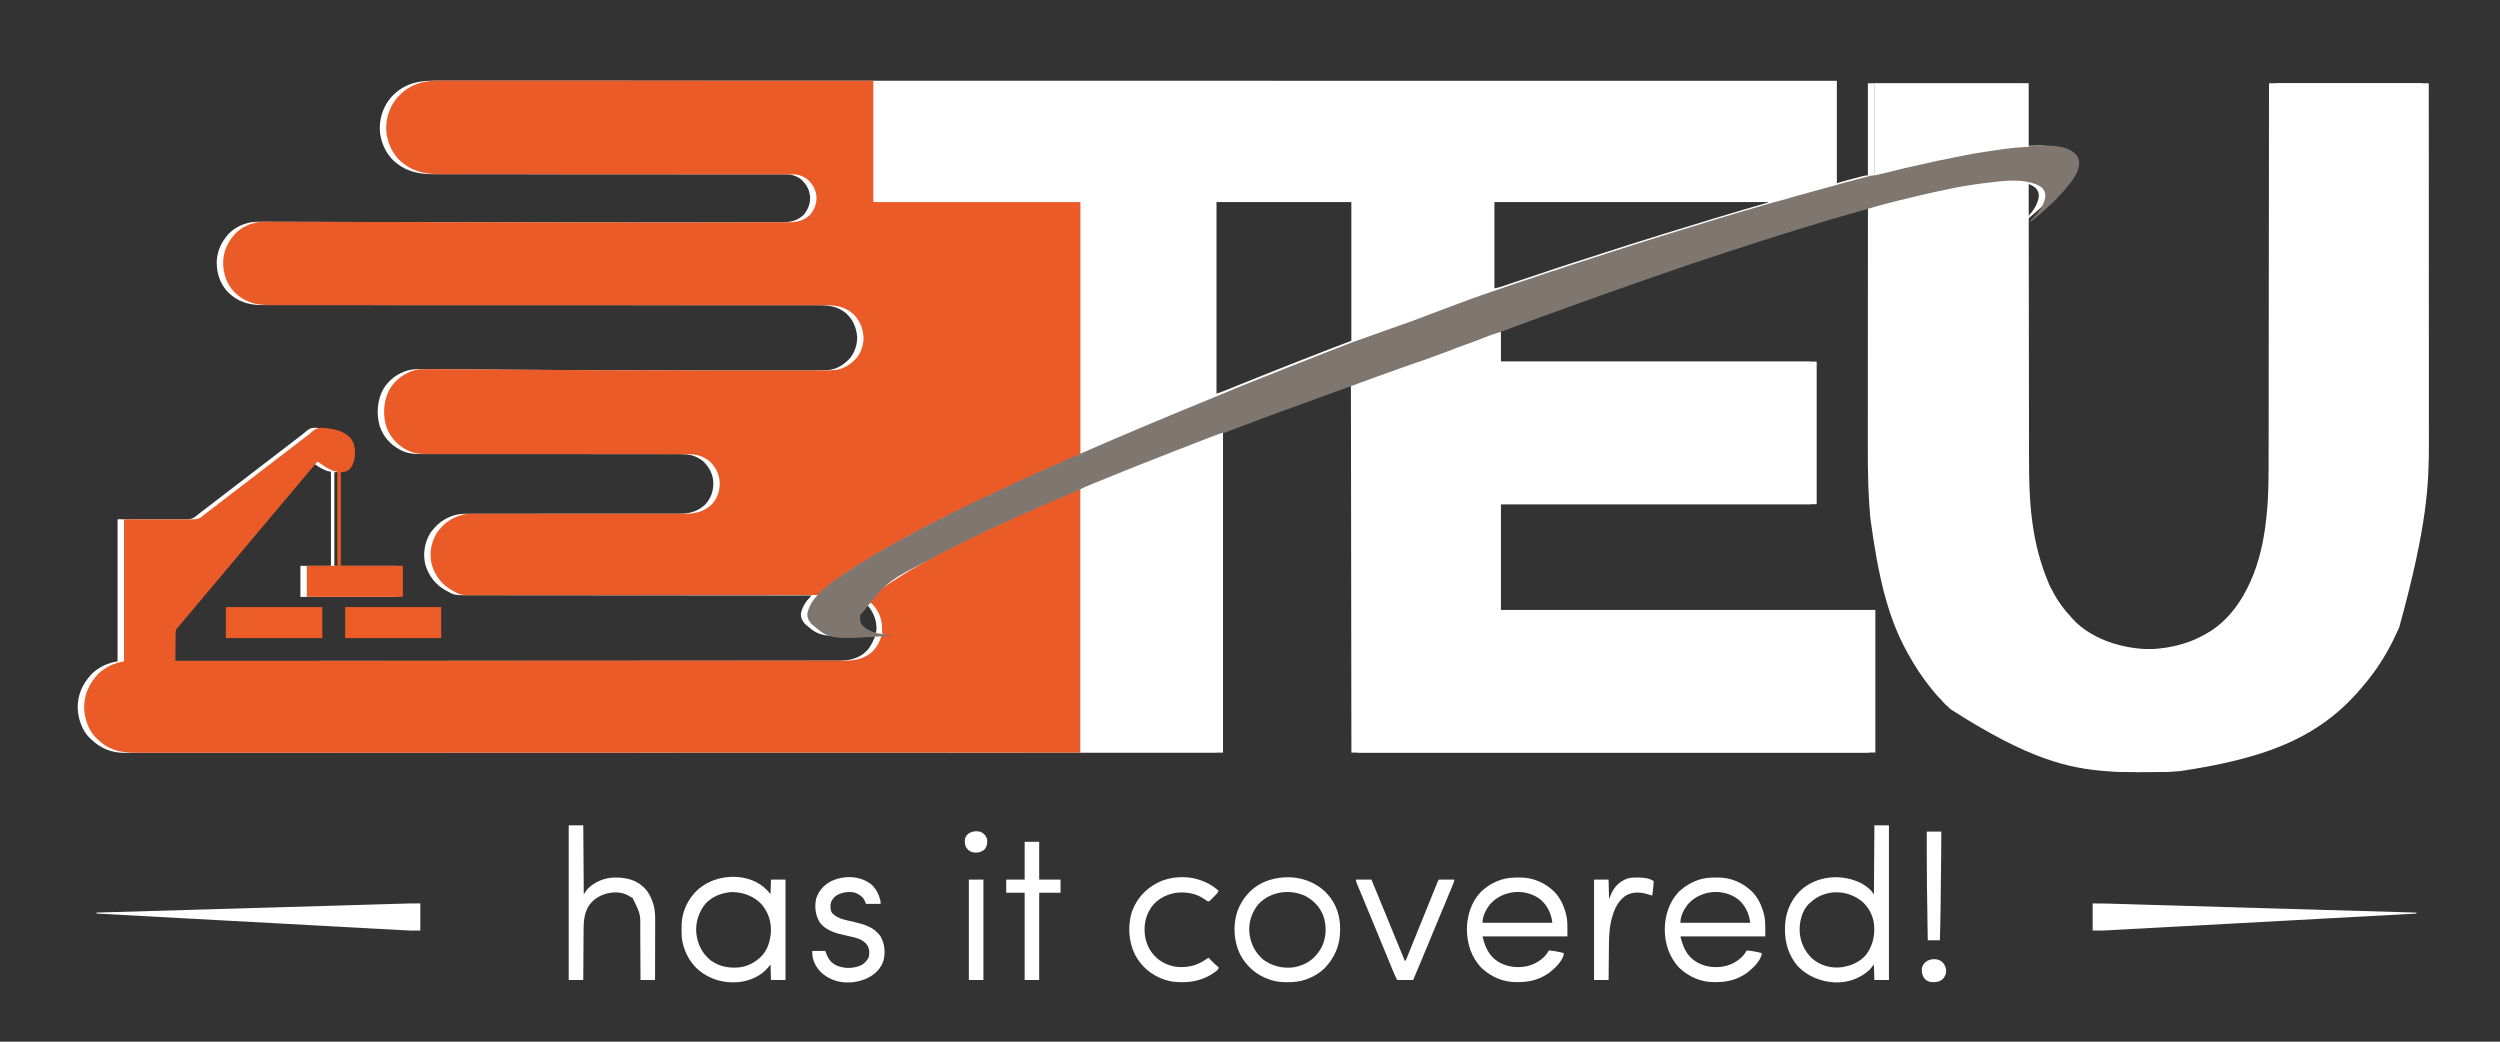
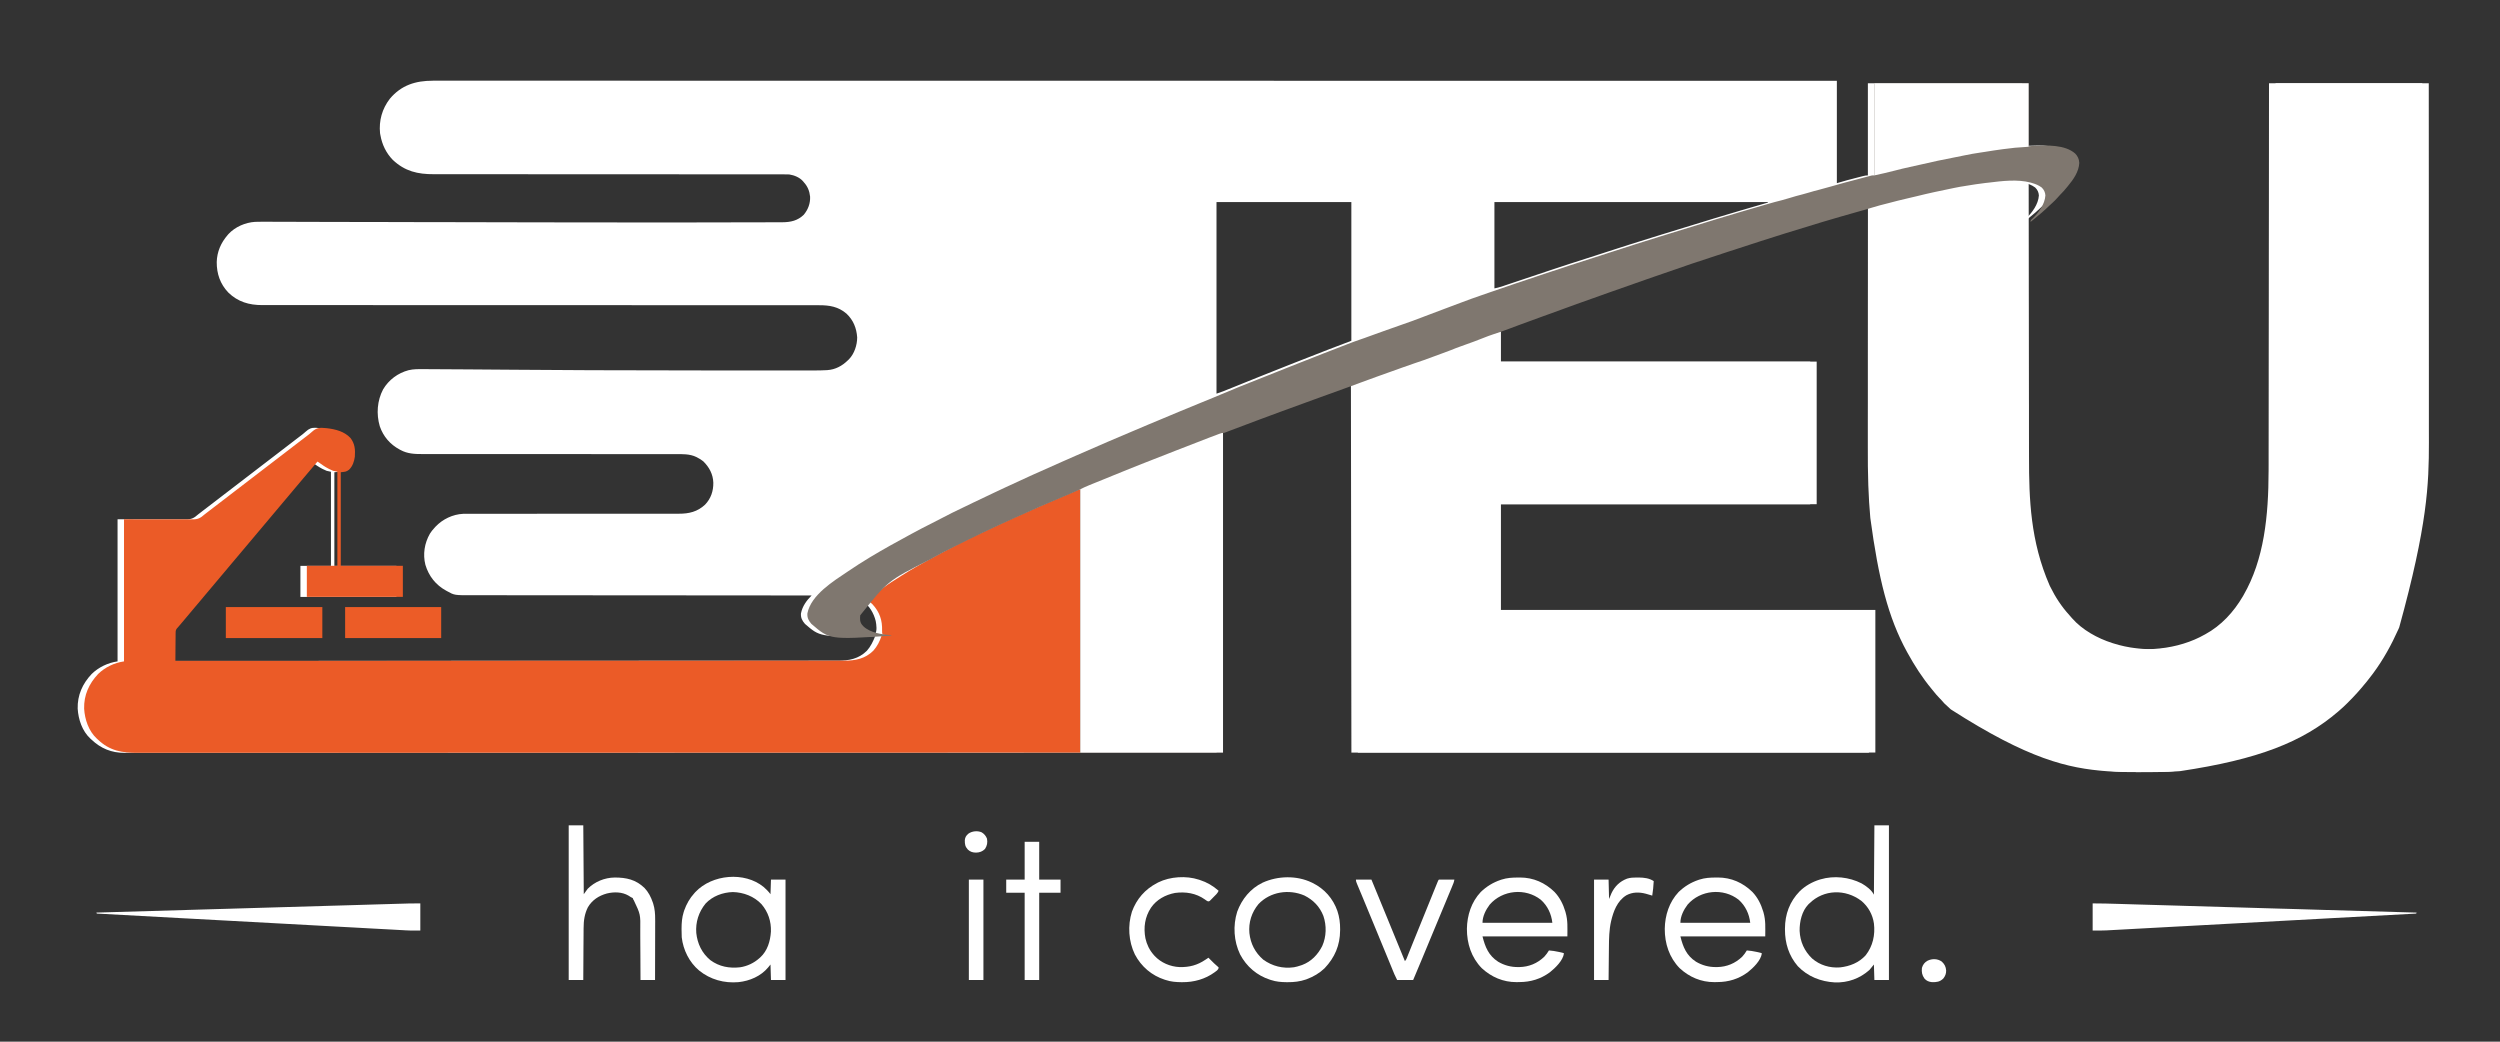
<svg xmlns="http://www.w3.org/2000/svg" width="384" height="160" version="1.0" preserveAspectRatio="xMidYMid meet" zoomAndPan="magnify">
  <rect width="100%" height="100%" fill="#333333" stroke="none" />
  <g>
    <title>Layer 1</title>
    <path id="svg_1" fill-rule="nonzero" d="m66.488,12.395c0.152,0 0.309,0 0.461,0c0.422,0 0.844,0 1.27,0c0.461,0 0.922,0 1.383,0c0.812,0 1.625,0 2.434,0c0.875,0 1.754,0 2.629,0c0.082,0 0.082,0 0.168,0c0.281,0 0.566,0 0.852,0c2.07,0 4.141,0 6.211,0c2.098,0 4.199,0 6.297,0c0.066,0 0.133,0 0.203,0c0.605,0 1.211,0 1.816,0c1.523,0 3.043,0 4.562,0c0.07,0 0.141,0 0.215,0c3.434,0 6.871,0 10.309,0.004c1.211,0 2.418,0 3.629,0c0.074,0 0.148,0 0.227,0c3.484,0 6.969,0 10.453,0c0.227,0 0.453,0 0.684,0c1.375,0 2.746,0 4.121,0c3.414,0 6.832,0 10.246,0c0.117,0 0.117,0 0.234,0c5.035,0 10.074,0 15.109,0c0.121,0 0.121,0 0.242,0c2.449,0.004 4.895,0.004 7.344,0.004c2.707,0 5.418,0 8.125,0c0.082,0 0.164,0 0.246,0c7.734,0 15.473,0 23.207,0c0.328,0 0.656,0 0.984,0c3.016,0.004 6.027,0.004 9.043,0.004c0.082,0 0.16,0 0.246,0c0.242,0 0.484,0 0.727,0c6.559,0 13.117,0 19.672,0c0.234,0 0.465,0 0.695,0c7.516,0 15.031,0 41.688,0.004c0.098,0 0.098,0 0.199,0c4.68,0 9.359,0 14.043,0c0.09,0 0.184,0 0.277,0c1.801,0 3.602,0.004 5.402,0.004c0,5.188 0,10.371 0,15.719c0.516,-0.148 1.031,-0.297 1.562,-0.449c0.449,-0.117 0.895,-0.238 1.344,-0.352c0.191,-0.051 0.387,-0.098 0.578,-0.148c0.125,-0.031 0.25,-0.066 0.375,-0.098c0.055,-0.016 0.113,-0.027 0.172,-0.043c0.258,-0.066 0.469,-0.102 0.734,-0.102c0,-4.672 0,-9.344 0,-14.156c7.82,0 15.637,0 23.691,0c0,3.195 0,6.391 0,9.684c0.27,-0.023 0.539,-0.047 0.82,-0.074c1.949,-0.082 4.762,-0.203 6.332,1.191c0.402,0.406 0.598,0.859 0.629,1.43c-0.062,1.371 -0.906,2.547 -1.746,3.562c-0.035,0.043 -0.07,0.086 -0.105,0.129c-0.352,0.426 -0.707,0.848 -1.109,1.234c-0.129,0.129 -0.25,0.266 -0.367,0.406c-0.266,0.305 -0.551,0.582 -0.848,0.855c-0.055,0.051 -0.105,0.098 -0.16,0.148c-0.105,0.098 -0.211,0.195 -0.316,0.289c-0.137,0.129 -0.273,0.258 -0.414,0.391c-0.426,0.398 -0.859,0.781 -1.316,1.148c-0.238,0.191 -0.473,0.387 -0.703,0.582c-0.062,0.047 -0.062,0.047 -0.121,0.098c-0.094,0.078 -0.184,0.156 -0.277,0.23c0,-0.223 0,-0.223 0.121,-0.355c0.082,-0.078 0.082,-0.078 0.168,-0.156c0.961,-0.93 1.898,-2.184 1.988,-3.562c-0.027,-0.477 -0.227,-0.891 -0.574,-1.219c-0.523,-0.387 -1.09,-0.59 -1.715,-0.742c-0.094,-0.023 -0.188,-0.047 -0.285,-0.07c0.004,4.363 0.008,8.73 0.016,13.098c0,0.066 0,0.129 0,0.195c0,1.41 0.004,2.816 0.004,4.227c0.004,0.691 0.004,1.383 0.004,2.074c0,0.066 0,0.137 0,0.207c0.004,2.223 0.004,4.445 0.008,6.664c0.004,2.289 0.004,4.574 0.008,6.859c0,0.324 0,0.648 0.004,0.973c0,0.098 0,0.098 0,0.195c0,1.02 0,2.039 0,3.059c0.004,1.031 0.004,2.059 0.004,3.09c0.004,0.555 0.004,1.113 0.004,1.668c0,6.312 0.203,12.824 3.152,19.598c0.051,0.102 0.051,0.102 0.098,0.203c0.789,1.605 1.738,3.066 2.945,4.387c0.145,0.16 0.281,0.32 0.418,0.48c1.566,1.789 3.91,3.082 6.148,3.797c0.062,0.02 0.121,0.039 0.184,0.059c4.523,1.445 10.035,1.172 14.301,-0.953c0.191,-0.098 0.379,-0.199 0.566,-0.301c0.082,-0.043 0.168,-0.086 0.254,-0.133c2.457,-1.332 4.383,-3.434 5.781,-5.824c0.035,-0.062 0.07,-0.121 0.105,-0.184c3.172,-5.484 3.844,-12.195 3.852,-19.109c0,-0.32 0,-0.637 0.004,-0.957c0,-0.555 0,-1.109 0,-1.664c0,-0.828 0,-1.656 0.004,-2.48c0,-1.391 0.004,-2.781 0.004,-4.172c0,-1.375 0.004,-2.75 0.004,-4.129c0,-0.086 0,-0.172 0,-0.258c0,-0.438 0,-0.871 0,-1.305c0.004,-3.082 0.008,-6.16 0.012,-9.238c0.004,-2.992 0.004,-5.98 0.008,-8.973c0,-0.094 0,-0.184 0,-0.281c0.004,-0.926 0.004,-1.852 0.004,-2.777c0.004,-1.887 0.004,-3.773 0.008,-5.664c0,-0.086 0,-0.172 0,-0.262c0.004,-2.656 0.004,-5.316 0.008,-7.973c0,-0.078 0,-0.152 0,-0.23c0.004,-3.055 0.008,-6.109 0.008,-9.164c7.77,0 15.539,0 23.543,0c0.004,6.945 0.004,6.945 0.004,9.094c0,0.078 0,0.156 0,0.234c0,2.586 0,5.168 0.004,7.754c0,0.129 0,0.129 0,0.258c0,1.836 0,3.672 0,5.508c0,0.898 0,1.801 0,2.703c0,0.086 0,0.176 0,0.27c0,2.898 0.004,5.797 0.004,8.691c0,2.984 0,5.965 0.004,8.945c0,0.422 0,0.844 0,1.266c0,0.086 0,0.168 0,0.254c0,1.328 0,2.66 0,3.992c0,1.34 0,2.684 0,4.023c0,0.727 0,1.453 0.004,2.18c0.004,6.367 -0.215,12.66 -4.562,28.414c-0.039,0.09 -0.078,0.176 -0.117,0.266c-1.07,2.395 -2.34,4.707 -3.906,6.812c-0.039,0.055 -0.078,0.105 -0.121,0.16c-0.531,0.715 -1.086,1.402 -1.668,2.074c-0.047,0.055 -0.094,0.109 -0.145,0.168c-0.125,0.145 -0.25,0.285 -0.375,0.43c-0.051,0.055 -0.098,0.105 -0.145,0.16c-0.422,0.477 -0.863,0.93 -1.316,1.379c-0.066,0.066 -0.133,0.137 -0.199,0.203c-0.379,0.379 -0.766,0.742 -1.172,1.086c-0.074,0.066 -0.152,0.133 -0.227,0.199c-5.461,4.676 -12.262,7.344 -24.227,9.133c-0.055,0.004 -0.109,0.008 -0.164,0.016c-1.102,0.09 -2.203,0.129 -3.312,0.129c-0.062,0.004 -0.129,0.004 -0.195,0.004c-0.344,0 -0.688,0 -1.031,0c-0.277,0 -0.555,0.004 -0.832,0.004c-1.516,0.008 -3.027,-0.012 -4.543,-0.125c-0.062,-0.004 -0.125,-0.008 -0.188,-0.012c-6.016,-0.449 -12.047,-1.836 -23.988,-9.496c-0.039,-0.035 -0.082,-0.074 -0.125,-0.113c-0.938,-0.852 -0.938,-0.852 -1.328,-1.32c-0.113,-0.133 -0.234,-0.254 -0.359,-0.375c-0.309,-0.305 -0.574,-0.637 -0.844,-0.973c-0.105,-0.133 -0.215,-0.262 -0.324,-0.395c-1.402,-1.695 -2.586,-3.535 -3.648,-5.465c-0.035,-0.066 -0.07,-0.129 -0.109,-0.195c-2.91,-5.301 -4.375,-11.281 -5.625,-20.516c-0.008,-0.082 -0.008,-0.082 -0.016,-0.168c-0.145,-1.551 -0.23,-3.102 -0.289,-4.66c-0.004,-0.086 -0.008,-0.172 -0.012,-0.258c-0.07,-1.945 -0.078,-3.891 -0.074,-5.836c0,-0.445 0,-0.891 0,-1.34c0,-0.906 0,-1.816 0,-2.727c0,-0.898 0,-1.793 0.004,-2.691c0,-0.055 0,-0.113 0,-0.172c0,-0.285 0,-0.57 0,-0.855c0,-2.016 0,-4.027 0,-6.043c0.004,-1.949 0.004,-3.902 0.004,-5.855c0,-0.062 0,-0.121 0,-0.184c0,-0.609 0,-1.215 0,-1.824c0,-1.234 0,-2.473 0.004,-3.707c0,-0.059 0,-0.113 0,-0.172c0,-3.781 0.004,-7.559 0.004,-11.336c-0.082,0.027 -0.16,0.051 -0.246,0.078c-0.109,0.035 -0.215,0.066 -0.324,0.102c-0.055,0.016 -0.105,0.035 -0.16,0.051c-0.41,0.129 -0.82,0.246 -1.23,0.359c-0.145,0.039 -0.285,0.078 -0.43,0.117c-0.074,0.023 -0.145,0.043 -0.223,0.062c-3.668,1.016 -7.312,2.117 -10.945,3.254c-0.086,0.027 -0.172,0.055 -0.262,0.082c-2.402,0.754 -4.801,1.52 -7.191,2.309c-0.469,0.152 -0.934,0.305 -1.402,0.453c-3.781,1.219 -7.547,2.492 -11.293,3.812c-0.492,0.172 -0.984,0.344 -1.473,0.512c-1.844,0.637 -3.68,1.281 -5.512,1.938c-0.867,0.316 -1.738,0.625 -2.609,0.93c-1.613,0.562 -3.219,1.148 -4.828,1.738c-0.633,0.23 -1.266,0.457 -1.898,0.688c-2.426,0.875 -4.844,1.766 -7.262,2.664c-0.023,1.523 -0.047,3.047 -0.074,4.617c16.004,0 32.008,0 48.5,0c0,7.227 0,14.457 0,21.902c-16.008,0 -32.012,0 -48.5,0c0,5.359 0,10.719 0,16.242c18.98,0 37.957,0 57.512,0c0,7.227 0,14.453 0,21.902c-26.23,0 -52.461,0 -79.488,0c-0.023,-18.684 -0.051,-37.371 -0.074,-56.621c-2.809,0.992 -2.809,0.992 -5.605,2.004c-0.172,0.062 -0.344,0.125 -0.516,0.188c-0.348,0.125 -0.699,0.254 -1.047,0.383c-0.406,0.148 -0.816,0.297 -1.223,0.445c-1.844,0.668 -3.688,1.348 -5.523,2.039c-0.051,0.02 -0.098,0.035 -0.148,0.055c-1.008,0.379 -2.016,0.758 -3.023,1.137c-0.395,0.148 -0.789,0.297 -1.184,0.445c-0.32,0.121 -0.645,0.242 -0.965,0.363c-0.164,0.062 -0.328,0.125 -0.492,0.188c-0.078,0.027 -0.152,0.059 -0.23,0.086c-0.066,0.027 -0.137,0.051 -0.207,0.078c-0.059,0.023 -0.117,0.047 -0.18,0.066c-0.145,0.051 -0.145,0.051 -0.293,0.051c0,16.199 0,32.402 0,49.094c-19.645,0.004 -19.645,0.004 -25.078,0.008c-0.105,0 -0.207,0 -0.309,0c-0.078,0 -0.078,0 -0.16,0c-0.16,0 -0.32,0 -0.48,0c-5.793,0 -11.586,0 -22.02,0.004c-0.18,0 -0.359,0 -0.539,0c-5.098,0 -10.199,0 -15.297,0.004c-0.188,0 -0.379,0 -0.566,0c-0.062,0 -0.125,0 -0.188,0c-2.344,0 -4.688,0 -7.031,0c-0.258,0 -0.512,0 -0.766,0c-6.012,0 -12.02,0 -18.031,0.004c-0.098,0 -0.098,0 -0.191,0c-2.105,0 -4.207,0 -6.312,0.004c-1.902,0 -3.801,0 -5.703,0c-0.062,0 -0.125,0 -0.188,0c-3.914,0 -7.824,0.004 -11.734,0.004c-0.09,0 -0.09,0 -0.184,0c-2.652,0 -5.305,0 -7.957,0c-1.07,0 -2.137,0 -3.203,0c-0.176,0 -0.355,0 -0.531,0c-2.707,0 -5.414,0 -8.121,0c-0.086,0 -0.086,0 -0.176,0c-0.941,0.004 -1.879,0.004 -2.816,0.004c-2.668,0 -5.332,0 -8,0c-0.082,0 -0.082,0 -0.164,0c-1.18,0 -2.359,0 -3.543,0c-0.469,0 -0.941,0 -1.41,0c-0.051,0 -0.102,0 -0.156,0c-1.629,0 -3.258,0.004 -4.887,0.004c-1.648,0 -3.297,0 -4.941,0c-0.938,0 -1.879,0 -2.816,0c-0.621,0.004 -1.242,0.004 -1.867,0c-0.352,0 -0.703,0 -1.059,0c-0.32,0.004 -0.641,0.004 -0.961,0c-0.117,0 -0.23,0 -0.344,0.004c-1.996,0.012 -3.656,-0.668 -5.105,-2.051c-0.051,-0.047 -0.102,-0.094 -0.156,-0.141c-1.254,-1.16 -1.844,-2.934 -1.945,-4.602c-0.051,-2.062 0.738,-3.824 2.145,-5.316c1.074,-1.047 2.496,-1.727 3.98,-1.938c0,-7.203 0,-14.406 0,-21.828c5.68,0.004 5.68,0.004 7.469,0.012c0.531,0 0.531,0 1.066,-0.004c0.234,0 0.469,0 0.707,0.004c0.301,0.004 0.602,0 0.906,0c0.109,0 0.219,0 0.328,0c0.859,0.016 1.27,-0.195 1.891,-0.754c0.082,-0.066 0.168,-0.133 0.254,-0.195c0.102,-0.078 0.102,-0.078 0.207,-0.16c0.078,-0.062 0.16,-0.125 0.242,-0.188c0.043,-0.031 0.086,-0.066 0.129,-0.098c0.254,-0.199 0.512,-0.395 0.77,-0.59c0.371,-0.285 0.746,-0.57 1.117,-0.855c0.371,-0.289 0.742,-0.574 1.117,-0.859c0.535,-0.406 1.066,-0.816 1.602,-1.227c0.586,-0.453 1.176,-0.906 1.766,-1.355c0.316,-0.242 0.637,-0.488 0.953,-0.73c0.426,-0.332 0.855,-0.656 1.281,-0.984c0.32,-0.242 0.637,-0.488 0.953,-0.73c0.371,-0.285 0.746,-0.57 1.117,-0.855c0.535,-0.41 1.07,-0.82 1.602,-1.23c0.59,-0.453 1.176,-0.902 1.766,-1.355c0.285,-0.219 0.57,-0.434 0.855,-0.652c0.117,-0.09 0.234,-0.18 0.352,-0.27c0.164,-0.129 0.309,-0.254 0.461,-0.395c0.496,-0.453 0.875,-0.613 1.551,-0.586c0.18,0.016 0.352,0.031 0.531,0.055c0.059,0.008 0.121,0.012 0.184,0.02c1.32,0.156 2.68,0.496 3.617,1.504c0.684,0.895 0.742,1.789 0.668,2.871c-0.098,0.734 -0.348,1.488 -0.898,2.004c-0.445,0.336 -0.633,0.316 -1.262,0.379c0,4.746 0,9.492 0,14.379c3.145,0 6.293,0 9.535,0c0,1.574 0,3.148 0,4.77c-4.867,0 -9.734,0 -14.75,0c0,-1.574 0,-3.148 0,-4.77c1.547,0 3.098,0 4.691,0c0,-4.77 0,-9.539 0,-14.453c-0.219,-0.047 -0.441,-0.098 -0.668,-0.148c-0.203,-0.082 -0.387,-0.164 -0.578,-0.266c-0.078,-0.039 -0.078,-0.039 -0.152,-0.078c-0.512,-0.266 -0.969,-0.586 -1.43,-0.922c-0.074,-0.051 -0.148,-0.098 -0.227,-0.148c-1.031,1.199 -1.031,1.199 -2.043,2.414c-0.328,0.406 -0.668,0.801 -1.008,1.195c-0.465,0.539 -0.926,1.082 -1.375,1.637c-0.297,0.363 -0.598,0.719 -0.902,1.07c-0.227,0.262 -0.449,0.527 -0.668,0.797c-0.328,0.402 -0.664,0.797 -1,1.188c-0.469,0.543 -0.93,1.086 -1.379,1.641c-0.297,0.359 -0.598,0.715 -0.902,1.07c-0.227,0.262 -0.449,0.527 -0.668,0.797c-0.324,0.402 -0.664,0.793 -1,1.188c-0.465,0.539 -0.93,1.082 -1.379,1.637c-0.293,0.363 -0.598,0.719 -0.902,1.07c-0.227,0.262 -0.449,0.527 -0.668,0.797c-0.324,0.402 -0.66,0.797 -1,1.188c-0.465,0.543 -0.926,1.086 -1.379,1.641c-0.293,0.359 -0.598,0.715 -0.902,1.07c-0.227,0.262 -0.445,0.527 -0.664,0.797c-0.328,0.402 -0.664,0.793 -1.004,1.188c-0.465,0.539 -0.926,1.082 -1.375,1.637c-0.305,0.371 -0.613,0.734 -0.926,1.098c-0.035,0.039 -0.07,0.082 -0.109,0.125c-0.047,0.055 -0.047,0.055 -0.094,0.109c-0.055,0.062 -0.055,0.062 -0.105,0.125c-0.051,0.055 -0.102,0.109 -0.152,0.164c-0.176,0.254 -0.184,0.387 -0.188,0.688c0,0.098 -0.004,0.191 -0.004,0.293c0,0.102 0,0.203 0,0.309c0,0.105 -0.004,0.211 -0.004,0.32c-0.004,0.277 -0.004,0.559 -0.008,0.836c0,0.285 -0.004,0.57 -0.008,0.855c-0.004,0.559 -0.008,1.117 -0.012,1.676c3.184,0 6.367,0 9.551,0c0.062,0 0.125,0 0.188,0c6.676,-0.004 13.352,-0.004 20.023,-0.008c0.148,0 0.297,0 0.445,0c3.113,0 6.223,-0.004 9.336,-0.004c1.562,0 3.129,-0.004 4.691,-0.004c0.234,0 0.469,0 0.707,0c3.629,0 7.262,-0.004 10.891,-0.004c0.078,0 0.156,0 0.238,0c1.258,0 2.52,0 3.777,0c3.625,0 7.25,0 10.875,-0.004c0.074,0 0.148,0 0.227,0c1.637,0 3.273,0 4.91,-0.004c0.66,0 1.316,0 1.977,0c0.07,0 0.145,0 0.219,0c2.32,0 4.645,0 6.965,0c2.34,0 4.68,0 7.02,-0.004c0.324,0 0.645,0 0.969,0c0.098,0 0.098,0 0.191,0c1.004,0 2.008,0 3.012,0c0.988,0 1.973,0 2.961,-0.004c0.578,0 1.156,0 1.734,0c0.43,0.004 0.859,0 1.289,0c0.172,0 0.344,0 0.52,0c1.707,0.008 3.223,-0.273 4.488,-1.527c0.594,-0.672 0.938,-1.414 1.27,-2.234c-0.055,0 -0.109,0 -0.164,0c-8.309,0.105 -8.309,0.105 -10.621,-1.891c-0.434,-0.508 -0.66,-0.93 -0.613,-1.613c0.215,-1.098 0.855,-1.98 1.637,-2.754c-0.047,0 -0.094,0 -0.141,0c-5.082,-0.004 -10.168,-0.008 -15.25,-0.012c-0.074,0 -0.152,0 -0.23,0c-1.648,0 -3.301,0 -4.953,-0.004c-0.809,0 -1.617,0 -2.426,0c-0.082,0 -0.164,0 -0.246,0c-2.609,-0.004 -5.219,-0.004 -7.832,-0.008c-2.68,0 -5.363,0 -8.047,-0.004c-0.379,0 -0.758,0 -1.137,0c-0.074,-0.004 -0.148,-0.004 -0.227,-0.004c-1.199,0 -2.402,0 -3.602,0c-1.207,0 -2.414,0 -3.621,-0.004c-0.715,0 -1.434,0 -2.148,0c-0.48,0 -0.961,0 -1.441,0c-0.27,-0.004 -0.543,-0.004 -0.816,0c-2.738,0.008 -2.738,0.008 -3.863,-0.617c-0.047,-0.027 -0.098,-0.051 -0.145,-0.078c-1.605,-0.875 -2.676,-2.23 -3.199,-3.973c-0.414,-1.637 -0.137,-3.332 0.691,-4.781c0.195,-0.32 0.422,-0.598 0.676,-0.871c0.059,-0.07 0.121,-0.137 0.184,-0.207c1.086,-1.152 2.652,-1.902 4.242,-1.977c0.371,-0.008 0.742,-0.008 1.113,-0.008c0.145,0 0.289,0 0.43,0c0.391,0 0.781,0 1.176,0c0.422,0.004 0.844,0 1.266,0c0.734,0 1.465,0 2.195,0c1.059,0 2.121,0 3.18,0c0.492,0 0.988,0 1.484,0c0.074,0 0.074,0 0.148,0c1.176,-0.004 2.352,-0.004 3.527,-0.004c0.078,0 0.078,0 0.156,0c1.148,0 2.297,0 3.445,0c0.469,0 0.934,0 1.402,0c0.055,0 0.105,0 0.156,0c1.176,0 2.348,0 3.523,0c0.051,0 0.098,0 0.148,0c0.543,0 1.086,0 1.629,-0.004c1.055,0 2.113,0 3.168,0c0.723,0.004 1.449,0 2.172,0c0.418,0 0.836,0 1.254,0c0.383,0 0.766,0 1.148,0c0.137,0 0.273,0 0.41,0c1.555,0.008 2.871,-0.301 4.031,-1.391c0.902,-0.934 1.285,-2.086 1.27,-3.367c-0.039,-1.305 -0.625,-2.395 -1.551,-3.297c-0.277,-0.23 -0.582,-0.402 -0.898,-0.57c-0.047,-0.023 -0.09,-0.047 -0.137,-0.074c-1.035,-0.512 -2.207,-0.457 -3.332,-0.453c-0.172,0 -0.348,-0.004 -0.52,-0.004c-0.477,0 -0.949,0 -1.422,0.004c-0.461,0 -0.922,0 -1.379,-0.004c-0.941,0 -1.883,0 -2.82,0c-1.285,0.004 -2.57,0 -3.852,0c-0.602,0 -1.199,0 -1.797,0c-0.09,0 -0.09,0 -0.184,0c-1.426,0 -2.852,-0.004 -4.277,-0.004c-0.062,0 -0.125,0 -0.188,0c-1.391,0 -2.781,0 -4.176,0c-0.566,0 -1.133,0 -1.703,0c-0.062,0 -0.125,0 -0.188,0c-1.422,0 -2.848,0 -4.27,0c-0.09,0 -0.09,0 -0.18,0c-0.598,0 -1.195,0 -1.793,0c-1.285,-0.004 -2.566,-0.004 -3.848,0c-0.938,0 -1.871,0 -2.805,-0.004c-0.508,0 -1.012,0 -1.52,0c-0.465,0.004 -0.926,0.004 -1.391,0c-0.168,0 -0.336,0 -0.504,0c-1.152,0.008 -2.254,-0.051 -3.293,-0.613c-0.051,-0.027 -0.098,-0.051 -0.148,-0.078c-1.465,-0.785 -2.516,-2 -3.055,-3.574c-0.555,-1.883 -0.406,-3.934 0.512,-5.676c0.875,-1.469 2.266,-2.5 3.91,-2.938c0.762,-0.184 1.52,-0.168 2.297,-0.16c0.168,0 0.336,0 0.504,0c0.453,0.004 0.906,0.008 1.359,0.008c0.438,0.004 0.875,0.008 1.316,0.008c1.145,0.004 2.293,0.012 3.438,0.02c0.555,0.004 1.105,0.008 1.66,0.012c1.941,0.012 3.887,0.027 5.832,0.043c6.754,0.055 13.512,0.098 32.051,0.113c0.621,0 1.238,0 1.859,0c2.105,0 4.211,0 6.32,0c0.543,0 1.086,-0.004 1.629,-0.004c0.652,0 1.309,0 1.961,0c0.328,0 0.66,0 0.988,0c0.305,0 0.605,0 0.906,0c0.109,0 0.215,0 0.324,0c0.57,0 1.137,-0.012 1.707,-0.043c0.055,-0.004 0.105,-0.008 0.16,-0.008c1.246,-0.078 2.305,-0.656 3.18,-1.523c0.07,-0.066 0.07,-0.066 0.141,-0.133c0.84,-0.859 1.273,-2.188 1.273,-3.371c-0.098,-1.426 -0.59,-2.652 -1.641,-3.648c-1.277,-1.09 -2.637,-1.301 -4.25,-1.293c-0.152,-0.004 -0.301,-0.004 -0.453,-0.004c-0.418,0 -0.832,0 -1.246,0c-0.453,0.004 -0.906,0 -1.359,0c-0.793,0 -1.586,0 -2.379,0c-0.848,0 -1.699,0 -2.551,0c-0.078,0 -0.078,0 -0.16,0c-0.277,0 -0.551,0 -0.824,0c-1.922,0 -3.844,0 -5.766,0c-2.027,0 -4.051,0 -6.078,0c-0.062,0 -0.121,0 -0.184,0c-0.684,0 -1.367,0 -2.047,-0.004c-1.262,0 -2.523,0 -3.785,0c-0.062,0 -0.125,0 -0.191,0c-3.004,0 -6.008,0 -9.012,-0.004c-0.199,0 -0.398,0 -0.598,0c-2,0 -4.004,0 -6.004,0c-2.066,0 -4.133,0 -6.199,0c-0.199,0 -0.398,0 -0.598,0c-3.004,0 -6.004,0 -9.004,-0.004c-0.062,0 -0.125,0 -0.191,0c-1.262,0 -2.52,0 -3.781,0c-0.68,0 -1.363,0 -2.043,0c-0.062,0 -0.125,0 -0.188,0c-2.023,-0.004 -4.047,-0.004 -6.07,-0.004c-1.918,0.004 -3.836,0.004 -5.754,0c-0.273,0 -0.547,0 -0.82,0c-0.078,0 -0.078,0 -0.16,0c-0.848,0 -1.695,0 -2.543,0c-0.836,0 -1.672,0 -2.504,0c-0.445,0 -0.891,0 -1.34,0c-0.406,0 -0.812,0 -1.215,0c-0.148,0 -0.293,0 -0.438,0c-2.012,0.008 -3.75,-0.496 -5.223,-1.934c-1.246,-1.312 -1.785,-2.891 -1.773,-4.676c0.043,-1.582 0.641,-2.953 1.672,-4.148c0.043,-0.051 0.086,-0.098 0.129,-0.152c1.023,-1.105 2.598,-1.785 4.086,-1.875c0.734,-0.023 1.469,-0.02 2.203,-0.016c0.34,0.004 0.684,0.004 1.023,0.004c0.594,0 1.191,0 1.789,0.004c0.891,0.004 1.781,0.008 2.672,0.008c1.418,0.004 2.832,0.004 4.25,0.012c2.297,0.004 4.594,0.008 6.891,0.012c0.848,0.004 1.695,0.004 2.543,0.004c0.102,0 0.203,0.004 0.305,0.004c2.383,0.004 4.77,0.008 7.156,0.012c0.211,0 0.422,0 0.637,0c1.859,0.004 3.719,0.008 5.578,0.012c3.051,0.008 6.102,0.016 9.152,0.02c0.078,0 0.078,0 0.156,0c5.844,0.012 11.688,0.02 18.629,0.02c0.266,0 0.527,0 0.793,0c5.367,0 10.734,-0.008 16.102,-0.031c0.195,0 0.395,0 0.59,0c0.094,0 0.191,0 0.289,0c0.125,-0.004 0.125,-0.004 0.258,-0.004c1.258,-0.008 2.34,-0.246 3.273,-1.16c0.664,-0.812 1.008,-1.723 0.965,-2.777c-0.09,-0.855 -0.383,-1.582 -0.965,-2.211c-0.035,-0.047 -0.074,-0.094 -0.113,-0.141c-0.527,-0.602 -1.344,-0.934 -2.121,-1.055c-0.32,-0.02 -0.641,-0.02 -0.961,-0.016c-0.145,0 -0.145,0 -0.293,-0.004c-0.266,0 -0.531,0 -0.797,0.004c-0.289,0 -0.578,0 -0.867,-0.004c-0.508,0 -1.012,0 -1.52,0c-0.754,0.004 -1.508,0 -2.262,0c-1.266,0 -2.535,0 -3.805,0c-1.809,0 -3.621,0 -5.434,0c-0.727,0 -1.457,-0.004 -2.184,-0.004c-0.078,0 -0.16,0 -0.242,0c-1.926,0 -3.848,0 -5.773,0c-0.125,0 -0.125,0 -0.254,0c-1.965,-0.004 -3.926,-0.004 -5.891,-0.004c-0.082,0 -0.168,0 -0.254,0c-0.426,0 -0.852,0 -1.277,0c-0.125,0 -0.125,0 -0.254,0c-0.172,0 -0.34,0 -0.512,0c-2.805,0 -5.609,0 -8.418,-0.004c-0.395,0 -0.793,0 -1.188,0c-0.078,0 -0.156,0 -0.238,0c-1.254,0 -2.508,0 -3.762,0c-1.262,0 -2.523,0 -3.785,-0.004c-0.75,0 -1.5,0 -2.246,0c-0.504,0.004 -1.004,0.004 -1.504,0c-0.285,0 -0.57,0 -0.855,0c-2.492,0.012 -4.465,-0.441 -6.328,-2.203c-1.023,-1.051 -1.645,-2.355 -1.898,-3.793c-0.02,-0.098 -0.035,-0.191 -0.055,-0.289c-0.195,-1.941 0.316,-3.758 1.5,-5.297c1.754,-2.098 3.969,-2.785 6.621,-2.777zm120.367,18.641c0,9.711 0,19.422 0,29.43c0.523,-0.172 0.523,-0.172 1.035,-0.367c0.094,-0.035 0.094,-0.035 0.191,-0.074c0.102,-0.043 0.102,-0.043 0.207,-0.086c0.074,-0.027 0.145,-0.059 0.223,-0.09c0.242,-0.094 0.48,-0.191 0.723,-0.289c0.172,-0.07 0.344,-0.141 0.516,-0.207c0.449,-0.184 0.902,-0.363 1.352,-0.547c0.801,-0.32 1.598,-0.645 2.398,-0.965c0.086,-0.035 0.172,-0.07 0.262,-0.105c1.422,-0.57 2.84,-1.137 4.266,-1.695c0.289,-0.113 0.574,-0.227 0.863,-0.34c1.727,-0.684 3.453,-1.363 5.188,-2.027c0.082,-0.031 0.082,-0.031 0.16,-0.062c1.109,-0.426 2.219,-0.844 3.328,-1.266c0,-7.031 0,-14.062 0,-21.309c-6.836,0 -13.668,0 -20.711,0zm42.688,0c0,4.379 0,8.754 0,13.262c0.57,-0.125 0.57,-0.125 1.125,-0.289c0.082,-0.031 0.168,-0.059 0.254,-0.086c0.09,-0.031 0.18,-0.062 0.273,-0.094c0.098,-0.031 0.195,-0.062 0.293,-0.098c0.207,-0.07 0.418,-0.141 0.629,-0.211c0.336,-0.113 0.668,-0.223 1.004,-0.336c0.66,-0.219 1.316,-0.441 1.973,-0.66c0.996,-0.332 1.992,-0.668 2.984,-1c0.059,-0.02 0.117,-0.039 0.176,-0.059c1.859,-0.621 3.727,-1.227 5.598,-1.82c0.648,-0.207 1.297,-0.418 1.945,-0.629c0.102,-0.031 0.203,-0.066 0.309,-0.098c0.148,-0.051 0.301,-0.102 0.453,-0.148c2.426,-0.793 4.855,-1.562 7.293,-2.316c0.453,-0.141 0.906,-0.281 1.355,-0.422c5.438,-1.695 10.883,-3.348 16.352,-4.918c0,-0.027 0,-0.051 0,-0.078c-13.863,0 -27.73,0 -42.016,0zm-97.07,61.312c-0.707,0.727 -1.426,1.578 -1.449,2.637c0.012,0.621 0.234,0.938 0.664,1.359c0.781,0.637 1.766,0.844 2.723,1.07c0.34,-0.512 0.207,-1.434 0.098,-2.023c-0.289,-1.188 -0.973,-2.395 -2.035,-3.043zm0,0" fill="#ffffff" />
-     <path id="svg_2" fill-rule="nonzero" d="m67.16,12.395c0.117,0 0.234,0 0.352,0c0.32,0 0.645,0 0.965,0c0.352,0 0.699,0 1.051,0c0.613,0 1.227,0 1.84,0c0.91,0 1.82,0 2.734,0c1.535,0 3.066,0 4.602,0.004c1.52,0 3.035,0 4.555,0c0.094,0 0.188,0 0.285,0c0.48,0 0.961,0 1.441,0c3.395,0 6.793,0 10.188,0.004c0.824,0 1.648,0 2.469,0c0.051,0 0.102,0 0.156,0c2.375,0 4.746,0 7.121,0c0.152,0 0.309,0 0.461,0c1.023,0.004 2.043,0.004 3.066,0.004c2.078,0 4.16,0 6.242,0c0.145,0 0.145,0 0.289,0c2.934,0 5.863,0 8.797,0.004c0.082,0 0.168,0 0.254,0c3.371,0 6.742,0 10.113,0.004c0,6.145 0,12.289 0,18.621c10.5,0 20.996,0 31.812,0c0,12.762 0,25.52 0,38.668c-0.73,0.363 -1.449,0.715 -2.199,1.031c-0.195,0.086 -0.391,0.168 -0.582,0.254c-0.078,0.031 -0.078,0.031 -0.156,0.066c-0.66,0.285 -1.312,0.578 -1.965,0.871c-0.098,0.043 -0.098,0.043 -0.191,0.09c-0.438,0.195 -0.875,0.395 -1.312,0.59c-0.055,0.027 -0.113,0.051 -0.168,0.078c-0.613,0.277 -1.223,0.555 -1.836,0.832c-0.258,0.117 -0.516,0.234 -0.77,0.352c-2.191,0.996 -4.367,2.02 -6.531,3.066c-0.348,0.168 -0.699,0.332 -1.047,0.5c-3.848,1.832 -7.684,3.711 -11.383,5.828c-0.328,0.188 -0.664,0.371 -1,0.551c-0.906,0.488 -1.789,1.012 -2.668,1.547c-0.211,0.129 -0.426,0.254 -0.637,0.383c-2.406,1.434 -4.809,2.996 -6.875,4.895c-0.215,0.191 -0.43,0.383 -0.648,0.57c-0.062,0.059 -0.125,0.113 -0.188,0.172c-0.117,0.008 -0.234,0.012 -0.355,0.012c-0.074,0 -0.152,0 -0.234,0c-0.129,0 -0.129,0 -0.262,0c-0.09,0 -0.18,0 -0.273,0c-0.258,0 -0.512,0 -0.766,0c-0.277,0 -0.555,0 -0.832,0c-0.551,0.004 -1.102,0.004 -1.648,0.004c-0.66,0 -1.32,0 -1.977,0c-1.594,0.004 -3.184,0.004 -4.777,0.004c-0.754,0 -1.508,0 -2.262,0c-2.578,0.004 -5.156,0.004 -7.734,0.004c-0.16,0 -0.324,0 -0.484,0c-0.082,0 -0.16,0 -0.242,0c-0.41,0 -0.816,0 -1.223,0c-0.082,0 -0.16,0 -0.246,0c-2.617,0 -5.234,0.004 -7.852,0.004c-2.766,0.004 -5.531,0.004 -8.297,0.004c-0.305,0 -0.609,0 -0.91,0c-0.113,0 -0.113,0 -0.227,0c-1.203,0 -2.406,0.004 -3.609,0.004c-1.211,0.004 -2.422,0.004 -3.633,0c-0.719,0 -1.438,0.004 -2.156,0.004c-0.48,0 -0.961,0 -1.441,0c-0.273,0 -0.547,0 -0.82,0c-2.742,0.012 -2.742,0.012 -3.867,-0.613c-0.07,-0.039 -0.07,-0.039 -0.145,-0.078c-1.605,-0.875 -2.676,-2.23 -3.199,-3.973c-0.414,-1.637 -0.137,-3.332 0.691,-4.781c0.195,-0.32 0.422,-0.598 0.676,-0.871c0.059,-0.07 0.121,-0.137 0.184,-0.207c1.086,-1.152 2.652,-1.902 4.242,-1.977c0.371,-0.008 0.742,-0.008 1.113,-0.008c0.145,0 0.289,0 0.43,0c0.391,0 0.781,0 1.176,0c0.422,0.004 0.844,0 1.266,0c0.734,0 1.465,0 2.195,0c1.059,0 2.121,0 3.18,0c0.492,0 0.988,0 1.484,0c0.074,0 0.074,0 0.148,0c1.176,-0.004 2.352,-0.004 3.527,-0.004c0.078,0 0.078,0 0.156,0c1.148,0 2.297,0 3.445,0c0.469,0 0.934,0 1.402,0c0.055,0 0.105,0 0.156,0c1.176,0 2.348,0 3.523,0c0.051,0 0.098,0 0.148,0c0.543,0 1.086,0 1.629,-0.004c1.055,0 2.113,0 3.168,0c0.723,0.004 1.449,0 2.172,0c0.418,0 0.836,0 1.254,0c0.383,0 0.766,0 1.148,0c0.137,0 0.273,0 0.41,0c1.555,0.008 2.871,-0.301 4.031,-1.391c0.902,-0.934 1.285,-2.086 1.27,-3.367c-0.039,-1.305 -0.625,-2.395 -1.551,-3.297c-0.277,-0.23 -0.582,-0.402 -0.898,-0.57c-0.047,-0.023 -0.09,-0.047 -0.137,-0.074c-1.035,-0.512 -2.207,-0.457 -3.332,-0.453c-0.172,0 -0.348,-0.004 -0.52,-0.004c-0.477,0 -0.949,0 -1.422,0.004c-0.461,0 -0.922,0 -1.379,-0.004c-0.941,0 -1.883,0 -2.82,0c-1.285,0.004 -2.57,0 -3.852,0c-0.602,0 -1.199,0 -1.797,0c-0.062,0 -0.121,0 -0.184,0c-1.426,0 -2.852,-0.004 -4.277,-0.004c-0.062,0 -0.125,0 -0.188,0c-1.391,0 -2.781,0 -4.176,0c-0.566,0 -1.133,0 -1.703,0c-0.062,0 -0.125,0 -0.188,0c-1.422,0 -2.848,0 -4.27,0c-0.09,0 -0.09,0 -0.18,0c-0.598,0 -1.195,0 -1.793,0c-1.285,-0.004 -2.566,-0.004 -3.848,0c-0.938,0 -1.871,0 -2.805,-0.004c-0.508,0 -1.012,0 -1.52,0c-0.465,0.004 -0.926,0.004 -1.391,0c-0.168,0 -0.336,0 -0.504,0c-1.152,0.008 -2.254,-0.051 -3.293,-0.613c-0.051,-0.027 -0.098,-0.051 -0.148,-0.078c-1.465,-0.785 -2.516,-2 -3.055,-3.574c-0.555,-1.883 -0.406,-3.934 0.512,-5.676c0.875,-1.469 2.266,-2.5 3.91,-2.938c0.762,-0.184 1.52,-0.168 2.297,-0.16c0.168,0 0.336,0 0.504,0c0.453,0.004 0.906,0.008 1.359,0.008c0.438,0.004 0.875,0.008 1.316,0.008c1.145,0.004 2.293,0.012 3.438,0.02c0.555,0.004 1.105,0.008 1.66,0.012c1.941,0.012 3.887,0.027 5.832,0.043c6.754,0.055 13.512,0.098 32.051,0.113c0.621,0 1.238,0 1.859,0c2.105,0 4.211,0 6.32,0c0.543,0 1.086,-0.004 1.629,-0.004c0.652,0 1.309,0 1.961,0c0.328,0 0.66,0 0.988,0c0.305,0 0.605,0 0.906,0c0.109,0 0.215,0 0.324,0c0.57,0 1.137,-0.012 1.707,-0.043c0.055,-0.004 0.105,-0.008 0.16,-0.008c1.246,-0.078 2.305,-0.656 3.18,-1.523c0.07,-0.066 0.07,-0.066 0.141,-0.133c0.84,-0.859 1.273,-2.188 1.273,-3.371c-0.098,-1.426 -0.59,-2.652 -1.641,-3.648c-1.277,-1.09 -2.637,-1.301 -4.25,-1.293c-0.152,-0.004 -0.301,-0.004 -0.453,-0.004c-0.418,0 -0.832,0 -1.246,0c-0.453,0.004 -0.906,0 -1.359,0c-0.793,0 -1.586,0 -2.379,0c-0.848,0 -1.699,0 -2.551,0c-0.078,0 -0.078,0 -0.16,0c-0.277,0 -0.551,0 -0.824,0c-1.922,0 -3.844,0 -5.766,0c-2.027,0 -4.051,0 -6.078,0c-0.062,0 -0.121,0 -0.184,0c-0.684,0 -1.367,0 -2.047,-0.004c-1.262,0 -2.523,0 -3.785,0c-0.062,0 -0.125,0 -0.191,0c-3.004,0 -6.008,0 -9.012,-0.004c-0.199,0 -0.398,0 -0.598,0c-2,0 -4.004,0 -6.004,0c-2.066,0 -4.133,0 -6.199,0c-0.199,0 -0.398,0 -0.598,0c-3.004,0 -6.004,0 -9.004,-0.004c-0.062,0 -0.125,0 -0.191,0c-1.262,0 -2.52,0 -3.781,0c-0.68,0 -1.363,0 -2.043,0c-0.062,0 -0.125,0 -0.188,0c-2.023,-0.004 -4.047,-0.004 -6.07,-0.004c-1.918,0.004 -3.836,0.004 -5.754,0c-0.273,0 -0.547,0 -0.82,0c-0.051,0 -0.105,0 -0.16,0c-0.848,0 -1.695,0 -2.543,0c-0.836,0 -1.672,0 -2.504,0c-0.445,0 -0.891,0 -1.34,0c-0.406,0 -0.812,0 -1.215,0c-0.148,0 -0.293,0 -0.438,0c-2.012,0.008 -3.75,-0.496 -5.223,-1.934c-1.246,-1.312 -1.785,-2.891 -1.773,-4.676c0.043,-1.582 0.641,-2.953 1.672,-4.148c0.043,-0.051 0.086,-0.098 0.129,-0.152c1.023,-1.105 2.598,-1.785 4.086,-1.875c0.734,-0.023 1.469,-0.02 2.203,-0.016c0.34,0.004 0.684,0.004 1.023,0.004c0.594,0 1.191,0 1.789,0.004c0.891,0.004 1.781,0.008 2.672,0.008c1.418,0.004 2.832,0.004 4.25,0.012c2.297,0.004 4.594,0.008 6.891,0.012c0.848,0.004 1.695,0.004 2.543,0.004c0.102,0 0.203,0.004 0.305,0.004c2.383,0.004 4.77,0.008 7.156,0.012c0.211,0 0.422,0 0.637,0c1.859,0.004 3.719,0.008 5.578,0.012c3.051,0.008 6.102,0.016 9.152,0.02c0.078,0 0.078,0 0.156,0c5.844,0.012 11.688,0.02 18.629,0.02c0.266,0 0.527,0 0.793,0c5.367,0 10.734,-0.008 16.102,-0.031c0.195,0 0.395,0 0.59,0c0.094,0 0.191,0 0.289,0c0.125,-0.004 0.125,-0.004 0.258,-0.004c1.258,-0.008 2.34,-0.246 3.273,-1.16c0.664,-0.812 1.008,-1.723 0.965,-2.777c-0.09,-0.855 -0.383,-1.582 -0.965,-2.211c-0.035,-0.047 -0.074,-0.094 -0.113,-0.141c-0.527,-0.602 -1.344,-0.934 -2.121,-1.055c-0.32,-0.02 -0.641,-0.02 -0.961,-0.016c-0.145,0 -0.145,0 -0.293,-0.004c-0.266,0 -0.531,0 -0.797,0.004c-0.289,0 -0.578,0 -0.867,-0.004c-0.508,0 -1.012,0 -1.52,0c-0.754,0.004 -1.508,0 -2.262,0c-1.266,0 -2.535,0 -3.805,0c-1.809,0 -3.621,0 -5.434,0c-0.727,0 -1.457,-0.004 -2.184,-0.004c-0.078,0 -0.16,0 -0.242,0c-1.926,0 -3.848,0 -5.773,0c-0.125,0 -0.125,0 -0.254,0c-1.965,-0.004 -3.926,-0.004 -5.891,-0.004c-0.082,0 -0.168,0 -0.254,0c-0.426,0 -0.852,0 -1.277,0c-0.125,0 -0.125,0 -0.254,0c-0.172,0 -0.34,0 -0.512,0c-2.805,0 -5.609,0 -8.418,-0.004c-0.395,0 -0.793,0 -1.188,0c-0.078,0 -0.156,0 -0.238,0c-1.254,0 -2.508,0 -3.762,0c-1.262,0 -2.523,0 -3.785,-0.004c-0.75,0 -1.5,0 -2.246,0c-0.504,0.004 -1.004,0.004 -1.504,0c-0.285,0 -0.57,0 -0.855,0c-2.492,0.012 -4.465,-0.441 -6.328,-2.203c-1.023,-1.051 -1.645,-2.355 -1.898,-3.793c-0.02,-0.098 -0.035,-0.191 -0.055,-0.289c-0.195,-1.941 0.316,-3.758 1.5,-5.297c1.645,-1.965 3.77,-2.789 6.293,-2.777zm0,0" fill="#eb5b27" />
    <path id="svg_3" fill-rule="nonzero" d="m349.516,12.785c7.77,0 15.539,0 23.543,0c0.004,6.945 0.004,6.945 0.004,9.094c0,0.078 0,0.156 0,0.234c0,2.586 0,5.168 0.004,7.754c0,0.086 0,0.168 0,0.258c0,1.836 0,3.672 0,5.508c0,0.898 0,1.801 0,2.703c0,0.133 0,0.133 0,0.27c0,2.898 0.004,5.797 0.004,8.691c0,2.984 0.004,5.965 0.004,8.945c0,0.422 0,0.844 0,1.266c0,0.086 0,0.168 0,0.254c0,1.328 0,2.66 0,3.992c0,1.34 0,2.684 0,4.023c0,0.727 0,1.453 0.004,2.18c0.004,6.367 -0.215,12.66 -4.562,28.414c-0.039,0.09 -0.078,0.176 -0.117,0.266c-1.07,2.395 -2.34,4.707 -3.906,6.812c-0.039,0.055 -0.078,0.105 -0.121,0.16c-0.531,0.715 -1.086,1.402 -1.668,2.074c-0.047,0.055 -0.094,0.109 -0.145,0.168c-0.125,0.145 -0.25,0.285 -0.375,0.43c-0.051,0.055 -0.098,0.105 -0.145,0.16c-0.422,0.477 -0.863,0.93 -1.316,1.379c-0.066,0.066 -0.133,0.137 -0.199,0.203c-0.379,0.379 -0.766,0.742 -1.172,1.086c-0.074,0.066 -0.152,0.133 -0.227,0.199c-5.461,4.676 -12.262,7.344 -24.227,9.133c-0.055,0.004 -0.109,0.008 -0.164,0.016c-1.102,0.09 -2.203,0.129 -3.312,0.129c-0.062,0.004 -0.129,0.004 -0.195,0.004c-0.344,0 -0.688,0 -1.031,0c-0.277,0 -0.555,0.004 -0.832,0.004c-1.516,0.008 -3.027,-0.012 -4.543,-0.125c-0.062,-0.004 -0.125,-0.008 -0.188,-0.012c-6.016,-0.449 -12.047,-1.836 -23.988,-9.496c-0.039,-0.035 -0.082,-0.074 -0.125,-0.113c-0.938,-0.852 -0.938,-0.852 -1.328,-1.32c-0.113,-0.133 -0.234,-0.254 -0.359,-0.375c-0.309,-0.305 -0.574,-0.637 -0.844,-0.973c-0.105,-0.133 -0.215,-0.262 -0.324,-0.395c-1.402,-1.695 -2.586,-3.535 -3.648,-5.465c-0.035,-0.066 -0.07,-0.129 -0.109,-0.195c-2.91,-5.301 -4.375,-11.281 -5.625,-20.516c-0.008,-0.055 -0.012,-0.109 -0.016,-0.168c-0.145,-1.551 -0.23,-3.102 -0.289,-4.66c-0.004,-0.129 -0.004,-0.129 -0.012,-0.258c-0.07,-1.945 -0.078,-3.891 -0.074,-5.836c0,-0.445 0,-0.891 0,-1.34c0,-0.906 0,-1.816 0,-2.727c0,-0.898 0,-1.793 0.004,-2.691c0,-0.055 0,-0.113 0,-0.172c0,-0.285 0,-0.57 0,-0.855c0,-2.016 0,-4.027 0,-6.043c0.004,-1.949 0.004,-3.902 0.004,-5.855c0,-0.062 0,-0.121 0,-0.184c0,-0.609 0,-1.215 0,-1.824c0,-1.234 0,-2.473 0.004,-3.707c0,-0.059 0,-0.113 0,-0.172c0,-3.781 0.004,-7.559 0.004,-11.336c0.348,-0.152 0.676,-0.273 1.047,-0.363c0.051,-0.012 0.098,-0.023 0.148,-0.035c0.102,-0.023 0.203,-0.051 0.309,-0.074c0.27,-0.066 0.539,-0.133 0.809,-0.199c0.055,-0.012 0.105,-0.027 0.16,-0.039c0.371,-0.09 0.734,-0.188 1.098,-0.293c1.977,-0.562 4,-0.98 6.008,-1.414c0.176,-0.039 0.355,-0.078 0.535,-0.117c1.07,-0.234 2.141,-0.465 3.227,-0.621c0.273,-0.043 0.543,-0.098 0.816,-0.152c1.52,-0.312 3.059,-0.477 4.602,-0.617c0.145,-0.012 0.289,-0.027 0.434,-0.043c0.637,-0.07 1.273,-0.066 1.91,-0.066c0.199,0 0.398,-0.004 0.598,-0.004c0.129,0 0.258,0 0.387,0c0.059,0 0.117,0 0.176,0c0.344,0 0.668,0.035 1.004,0.094c0.082,0.012 0.16,0.027 0.242,0.039c0.062,0.012 0.121,0.023 0.184,0.031c0,0.098 0,0.195 0,0.297c0.004,4.273 0.008,8.551 0.016,12.824c0,0.098 0,0.098 0,0.199c0,1.41 0.004,2.82 0.004,4.23c0.004,0.691 0.004,1.387 0.004,2.078c0,0.066 0,0.137 0,0.207c0.004,2.227 0.004,4.453 0.008,6.676c0.004,2.293 0.004,4.582 0.008,6.871c0,0.324 0,0.648 0.004,0.973c0,0.066 0,0.129 0,0.195c0,1.023 0,2.043 0,3.066c0.004,1.031 0.004,2.062 0.004,3.094c0.004,0.555 0.004,1.113 0.004,1.672c0,6.312 0.203,12.824 3.152,19.602c0.031,0.066 0.066,0.133 0.098,0.203c0.789,1.605 1.738,3.066 2.945,4.387c0.145,0.16 0.281,0.32 0.418,0.48c1.566,1.789 3.91,3.082 6.148,3.797c0.062,0.02 0.121,0.039 0.184,0.059c4.523,1.445 10.035,1.172 14.301,-0.953c0.191,-0.098 0.379,-0.199 0.566,-0.301c0.082,-0.043 0.168,-0.086 0.254,-0.133c2.457,-1.332 4.383,-3.434 5.781,-5.824c0.035,-0.062 0.07,-0.121 0.105,-0.184c3.172,-5.484 3.844,-12.195 3.852,-19.109c0,-0.32 0,-0.637 0.004,-0.957c0,-0.555 0,-1.109 0,-1.664c0,-0.828 0,-1.656 0.004,-2.48c0,-1.391 0.004,-2.781 0.004,-4.172c0,-1.375 0.004,-2.75 0.004,-4.129c0,-0.129 0,-0.129 0,-0.258c0,-0.438 0,-0.871 0,-1.305c0.004,-3.082 0.008,-6.16 0.012,-9.238c0.004,-2.992 0.004,-5.98 0.008,-8.973c0,-0.094 0,-0.184 0,-0.281c0.004,-0.926 0.004,-1.852 0.004,-2.777c0.004,-1.887 0.004,-3.773 0.008,-5.664c0,-0.129 0,-0.129 0,-0.262c0.004,-2.656 0.004,-5.316 0.008,-7.973c0,-0.078 0,-0.152 0,-0.23c0.004,-3.055 0.008,-6.109 0.008,-9.164zm0,0" fill="#ffffff" />
    <path id="svg_4" fill-rule="nonzero" d="m230.543,50.93c0,1.523 0,3.047 0,4.617c16.004,0 32.008,0 48.5,0c0,7.227 0,14.457 0,21.902c-16.008,0 -32.012,0 -48.5,0c0,5.359 0,10.719 0,16.242c18.98,0 37.957,0 57.512,0c0,7.227 0,14.453 0,21.902c-26.23,0 -52.461,0 -79.488,0c0,-18.711 0,-37.418 0,-56.695c0.672,-0.336 0.672,-0.336 0.973,-0.441c0.066,-0.023 0.133,-0.051 0.203,-0.074c0.07,-0.027 0.145,-0.051 0.219,-0.078c0.113,-0.039 0.113,-0.039 0.227,-0.082c0.246,-0.09 0.492,-0.176 0.738,-0.266c0.172,-0.059 0.34,-0.121 0.512,-0.18c1.027,-0.367 2.059,-0.73 3.09,-1.082c1.094,-0.375 2.184,-0.762 3.277,-1.148c0.066,-0.023 0.133,-0.047 0.203,-0.07c0.418,-0.148 0.84,-0.297 1.258,-0.449c0.133,-0.047 0.27,-0.094 0.402,-0.141c0.719,-0.258 1.434,-0.52 2.141,-0.809c0.316,-0.125 0.641,-0.238 0.965,-0.348c0.516,-0.176 1.02,-0.367 1.527,-0.57c0.43,-0.18 0.863,-0.348 1.309,-0.5c0.621,-0.215 1.238,-0.449 1.855,-0.68c1.477,-0.555 1.477,-0.555 2.172,-0.809c0.066,-0.027 0.133,-0.051 0.203,-0.078c0.09,-0.031 0.09,-0.031 0.184,-0.066c0.051,-0.02 0.105,-0.039 0.156,-0.059c0.141,-0.039 0.141,-0.039 0.363,-0.039zm0,0" fill="#ffffff" />
    <path id="svg_5" fill-rule="nonzero" d="m50.035,65.754c0.059,0.008 0.121,0.012 0.184,0.02c1.32,0.156 2.68,0.496 3.617,1.504c0.684,0.895 0.742,1.789 0.668,2.871c-0.098,0.734 -0.348,1.488 -0.898,2.004c-0.445,0.336 -0.633,0.316 -1.262,0.379c0,4.746 0,9.492 0,14.379c3.145,0 6.293,0 9.535,0c0,1.574 0,3.148 0,4.77c-4.867,0 -9.734,0 -14.75,0c0,-1.574 0,-3.148 0,-4.77c1.547,0 3.098,0 4.691,0c0,-4.77 0,-9.539 0,-14.453c-0.219,-0.047 -0.441,-0.098 -0.668,-0.148c-0.203,-0.082 -0.387,-0.164 -0.578,-0.266c-0.051,-0.023 -0.102,-0.051 -0.152,-0.078c-0.512,-0.266 -0.969,-0.586 -1.43,-0.922c-0.074,-0.051 -0.148,-0.098 -0.227,-0.148c-1.031,1.199 -1.031,1.199 -2.043,2.414c-0.328,0.406 -0.668,0.801 -1.008,1.195c-0.465,0.539 -0.926,1.082 -1.375,1.637c-0.297,0.363 -0.598,0.719 -0.902,1.07c-0.227,0.262 -0.449,0.527 -0.668,0.797c-0.328,0.402 -0.664,0.797 -1,1.188c-0.469,0.543 -0.93,1.086 -1.379,1.641c-0.297,0.359 -0.598,0.715 -0.902,1.07c-0.227,0.262 -0.449,0.527 -0.668,0.797c-0.324,0.402 -0.664,0.793 -1,1.188c-0.465,0.539 -0.93,1.082 -1.379,1.637c-0.293,0.363 -0.598,0.719 -0.902,1.07c-0.227,0.262 -0.449,0.527 -0.668,0.797c-0.324,0.402 -0.66,0.797 -1,1.188c-0.465,0.543 -0.926,1.086 -1.379,1.641c-0.293,0.359 -0.598,0.715 -0.902,1.07c-0.227,0.262 -0.445,0.527 -0.664,0.797c-0.328,0.402 -0.664,0.793 -1.004,1.188c-0.465,0.539 -0.926,1.082 -1.375,1.637c-0.305,0.371 -0.613,0.734 -0.926,1.098c-0.035,0.039 -0.07,0.082 -0.109,0.125c-0.031,0.035 -0.062,0.074 -0.094,0.109c-0.035,0.043 -0.07,0.082 -0.105,0.125c-0.051,0.055 -0.102,0.109 -0.152,0.164c-0.176,0.254 -0.184,0.387 -0.188,0.688c0,0.098 -0.004,0.191 -0.004,0.293c0,0.102 0,0.203 0,0.309c0,0.105 -0.004,0.211 -0.004,0.32c-0.004,0.277 -0.004,0.559 -0.008,0.836c0,0.285 -0.004,0.57 -0.008,0.855c-0.004,0.559 -0.008,1.117 -0.012,1.676c3.184,0 6.367,0 9.551,0c0.094,0 0.094,0 0.188,0c6.676,-0.004 13.352,-0.004 20.023,-0.008c0.148,0 0.297,0 0.445,0c3.113,0 6.223,-0.004 9.336,-0.004c1.562,0 3.129,-0.004 4.691,-0.004c0.234,0 0.469,0 0.707,0c3.629,0 7.262,-0.004 10.891,-0.004c0.078,0 0.156,0 0.238,0c1.258,0 2.52,0 3.777,0c3.625,0 7.25,0 10.875,-0.004c0.113,0 0.113,0 0.227,0c1.637,0 3.273,0 4.91,-0.004c0.66,0 1.316,0 1.977,0c0.07,0 0.145,0 0.219,0c2.32,0 4.645,0 6.965,0c2.34,0 4.68,0 7.02,-0.004c0.324,0 0.645,0 0.969,0c0.098,0 0.098,0 0.191,0c1.004,0 2.008,0 3.012,0c0.988,0 1.973,0 2.961,-0.004c0.578,0 1.156,0 1.734,0c0.43,0.004 0.859,0 1.289,0c0.172,0 0.344,0 0.52,0c1.707,0.008 3.223,-0.273 4.488,-1.527c0.605,-0.684 0.992,-1.445 1.27,-2.312c0.246,-0.023 0.488,-0.047 0.742,-0.074c-0.195,-0.023 -0.391,-0.047 -0.594,-0.074c-0.062,-0.211 -0.082,-0.391 -0.074,-0.613c0.051,-1.605 -0.375,-2.879 -1.492,-4.078c-0.168,-0.16 -0.34,-0.305 -0.52,-0.449c1.219,-1.516 3.047,-2.707 4.691,-3.723c0.102,-0.066 0.203,-0.129 0.301,-0.195c1.383,-0.883 2.805,-1.699 4.246,-2.488c0.098,-0.055 0.098,-0.055 0.195,-0.109c3.051,-1.668 6.156,-3.258 9.32,-4.695c0.266,-0.121 0.535,-0.25 0.801,-0.375c1.387,-0.652 2.777,-1.285 4.18,-1.902c0.309,-0.137 0.621,-0.273 0.934,-0.41c1.785,-0.797 3.582,-1.562 5.379,-2.332c0.184,-0.078 0.363,-0.152 0.547,-0.23c0.277,-0.121 0.551,-0.238 0.828,-0.355c0.078,-0.031 0.152,-0.066 0.23,-0.098c0.066,-0.031 0.137,-0.059 0.207,-0.086c0.055,-0.027 0.109,-0.051 0.168,-0.074c0.156,-0.059 0.156,-0.059 0.453,-0.133c0,13.348 0,26.699 0,40.453c-17.094,0.004 -17.094,0.004 -21.82,0.008c-0.277,0 -0.551,0 -0.828,0c-5.246,0 -10.492,0 -19.156,0.004c-0.156,0 -0.312,0 -0.469,0c-4.438,0 -8.875,0 -13.312,0.004c-0.164,0 -0.328,0 -0.492,0c-0.055,0 -0.109,0 -0.164,0c-2.039,0 -4.078,0 -6.117,0c-0.223,0 -0.445,0 -0.668,0c-5.23,0 -10.461,0 -15.688,0.004c-0.086,0 -0.086,0 -0.168,0c-1.832,0 -3.66,0 -5.492,0.004c-1.652,0 -3.309,0 -4.961,0c-0.055,0 -0.109,0 -0.164,0c-3.402,0 -6.809,0.004 -10.211,0.004c-0.051,0 -0.105,0 -0.16,0c-2.309,0 -4.617,0 -6.926,0c-0.926,0 -1.855,0 -2.785,0c-0.152,0 -0.309,0 -0.461,0c-2.355,0 -4.711,0 -7.066,0c-0.078,0 -0.078,0 -0.152,0c-0.82,0.004 -1.637,0.004 -2.453,0.004c-3.348,0 -6.695,0.004 -10.047,0c-0.453,0 -0.91,0 -1.367,0c-0.133,0 -0.133,0 -0.27,0c-1.414,0 -2.828,0.004 -4.246,0.004c-1.391,0 -2.781,0 -4.172,0c-0.816,0 -1.633,0 -2.445,0c-0.543,0.004 -1.086,0.004 -1.629,0c-0.305,0 -0.613,0 -0.918,0c-2.422,0.012 -4.305,-0.309 -6.125,-2.047c-0.051,-0.047 -0.102,-0.094 -0.156,-0.141c-1.254,-1.16 -1.844,-2.934 -1.945,-4.602c-0.051,-2.062 0.738,-3.824 2.145,-5.316c1.074,-1.047 2.496,-1.727 3.98,-1.938c0,-7.203 0,-14.406 0,-21.828c5.68,0.004 5.68,0.004 7.469,0.012c0.531,0 0.531,0 1.066,-0.004c0.234,0 0.469,0 0.707,0.004c0.301,0.004 0.602,0 0.906,0c0.109,0 0.219,0 0.328,0c0.859,0.016 1.27,-0.195 1.891,-0.754c0.082,-0.066 0.168,-0.133 0.254,-0.195c0.066,-0.055 0.137,-0.105 0.207,-0.16c0.078,-0.062 0.16,-0.125 0.242,-0.188c0.043,-0.031 0.086,-0.066 0.129,-0.098c0.254,-0.199 0.512,-0.395 0.77,-0.59c0.371,-0.285 0.746,-0.57 1.117,-0.855c0.371,-0.289 0.742,-0.574 1.117,-0.859c0.535,-0.406 1.066,-0.816 1.602,-1.227c0.586,-0.453 1.176,-0.906 1.766,-1.355c0.316,-0.242 0.637,-0.488 0.953,-0.73c0.426,-0.332 0.855,-0.656 1.281,-0.984c0.32,-0.242 0.637,-0.488 0.953,-0.73c0.371,-0.285 0.746,-0.57 1.117,-0.855c0.535,-0.41 1.07,-0.82 1.602,-1.23c0.59,-0.453 1.176,-0.902 1.766,-1.355c0.285,-0.219 0.57,-0.434 0.855,-0.652c0.117,-0.09 0.234,-0.18 0.352,-0.27c0.164,-0.129 0.309,-0.254 0.461,-0.395c0.66,-0.602 1.211,-0.637 2.082,-0.531zm0,0" fill="#eb5b27" />
    <path id="svg_6" fill-rule="nonzero" d="m287.906,12.785c7.82,0 15.637,0 23.691,0c0,3.195 0,6.391 0,9.684c0.27,-0.023 0.539,-0.047 0.82,-0.074c1.949,-0.082 4.762,-0.203 6.332,1.191c0.402,0.406 0.598,0.859 0.629,1.43c-0.062,1.371 -0.906,2.547 -1.746,3.562c-0.035,0.043 -0.07,0.086 -0.105,0.129c-0.352,0.426 -0.707,0.848 -1.109,1.234c-0.129,0.129 -0.25,0.266 -0.367,0.406c-0.266,0.305 -0.551,0.582 -0.848,0.855c-0.055,0.051 -0.105,0.098 -0.16,0.148c-0.105,0.098 -0.211,0.195 -0.316,0.289c-0.137,0.129 -0.273,0.258 -0.414,0.391c-0.426,0.398 -0.859,0.781 -1.316,1.148c-0.238,0.191 -0.473,0.387 -0.703,0.582c-0.062,0.047 -0.062,0.047 -0.121,0.098c-0.094,0.078 -0.184,0.156 -0.277,0.23c0,-0.223 0,-0.223 0.121,-0.355c0.082,-0.078 0.082,-0.078 0.168,-0.156c0.961,-0.93 1.898,-2.184 1.988,-3.562c-0.027,-0.477 -0.227,-0.891 -0.574,-1.219c-0.438,-0.32 -0.887,-0.52 -1.406,-0.664c-0.09,-0.027 -0.184,-0.059 -0.277,-0.086c-2.051,-0.547 -4.422,-0.242 -6.5,0.012c-0.156,0.016 -0.316,0.035 -0.473,0.051c-0.992,0.117 -1.977,0.27 -2.961,0.434c-0.148,0.023 -0.297,0.047 -0.445,0.074c-0.074,0.012 -0.148,0.023 -0.227,0.035c-0.066,0.012 -0.133,0.023 -0.203,0.031c-0.328,0.059 -0.652,0.125 -0.98,0.191c-0.062,0.016 -0.125,0.027 -0.188,0.039c-1.863,0.379 -3.723,0.773 -5.566,1.234c-0.473,0.117 -0.949,0.227 -1.426,0.336c-0.961,0.219 -1.914,0.461 -2.863,0.715c-0.234,0.059 -0.469,0.121 -0.703,0.18c-0.074,0.02 -0.148,0.039 -0.227,0.059c-0.137,0.035 -0.273,0.07 -0.41,0.105c-0.387,0.098 -0.766,0.211 -1.148,0.332c-0.719,0.23 -1.445,0.43 -2.172,0.633c-3.711,1.039 -7.398,2.145 -11.074,3.297c-0.086,0.027 -0.172,0.055 -0.262,0.082c-2.402,0.754 -4.801,1.52 -7.191,2.309c-0.469,0.152 -0.934,0.305 -1.402,0.453c-3.781,1.219 -7.547,2.492 -11.293,3.812c-0.492,0.172 -0.984,0.344 -1.473,0.512c-1.844,0.637 -3.68,1.281 -5.512,1.938c-0.867,0.316 -1.738,0.625 -2.609,0.93c-1.613,0.562 -3.219,1.148 -4.828,1.738c-0.633,0.23 -1.266,0.457 -1.898,0.688c-0.359,0.129 -0.723,0.262 -1.082,0.391c-0.09,0.031 -0.18,0.062 -0.27,0.098c-1,0.359 -1.996,0.723 -2.992,1.094c-0.133,0.051 -0.133,0.051 -0.273,0.102c-0.426,0.156 -0.852,0.316 -1.277,0.477c-0.848,0.316 -1.695,0.617 -2.555,0.898c-0.531,0.176 -1.051,0.367 -1.566,0.574c-0.48,0.191 -0.965,0.375 -1.445,0.559c-0.047,0.016 -0.094,0.035 -0.141,0.051c-0.637,0.242 -1.273,0.473 -1.914,0.691c-0.5,0.172 -0.984,0.367 -1.473,0.566c-0.418,0.172 -0.84,0.324 -1.266,0.473c-0.523,0.18 -1.043,0.379 -1.559,0.574c-0.914,0.344 -1.828,0.672 -2.758,0.973c-0.559,0.188 -1.109,0.383 -1.664,0.582c-0.07,0.023 -0.141,0.047 -0.211,0.074c-0.625,0.223 -1.25,0.445 -1.875,0.672c-0.07,0.023 -0.141,0.047 -0.211,0.074c-0.488,0.176 -0.973,0.348 -1.461,0.523c-0.164,0.059 -0.328,0.117 -0.492,0.176c-0.766,0.277 -1.535,0.555 -2.297,0.84c-0.758,0.285 -1.52,0.562 -2.281,0.84c-0.09,0.031 -0.176,0.062 -0.266,0.094c-1.324,0.484 -2.648,0.961 -3.977,1.438c-1.914,0.684 -3.828,1.379 -5.734,2.09c-0.527,0.195 -1.055,0.391 -1.586,0.586c-0.508,0.191 -1.02,0.379 -1.531,0.57c-0.059,0.02 -0.113,0.039 -0.172,0.062c-1.566,0.582 -3.129,1.164 -4.688,1.766c-0.059,0.023 -0.117,0.047 -0.176,0.07c-0.109,0.039 -0.215,0.082 -0.32,0.125c-0.348,0.133 -0.348,0.133 -0.512,0.133c0,16.199 0,32.402 0,49.094c-7.227,0 -14.457,0 -21.902,0c0,-13.352 0,-26.699 0,-40.453c-0.492,0.219 -0.984,0.441 -1.488,0.668c-0.348,0.148 -0.691,0.293 -1.035,0.434c-2.477,1.031 -4.926,2.117 -7.371,3.219c-0.16,0.074 -0.32,0.145 -0.484,0.219c-1.516,0.684 -3.023,1.383 -4.527,2.098c-0.133,0.062 -0.266,0.125 -0.402,0.191c-1.211,0.574 -2.414,1.172 -3.613,1.77c-0.168,0.082 -0.336,0.168 -0.504,0.25c-1.051,0.523 -2.082,1.059 -3.109,1.625c-0.273,0.152 -0.551,0.301 -0.824,0.449c-6.238,3.168 -6.238,3.168 -10.465,8.445c-0.051,0.535 -0.07,1 0.262,1.441c0.055,0.062 0.055,0.062 0.113,0.125c0.051,0.059 0.051,0.059 0.105,0.121c1.047,1.012 2.902,1.27 4.289,1.367c0,0.027 0,0.051 0,0.074c-9.449,0.625 -9.449,0.625 -12.273,-1.812c-0.434,-0.508 -0.66,-0.93 -0.613,-1.613c0.555,-2.844 4.016,-4.957 6.246,-6.457c1.082,-0.727 2.168,-1.441 3.289,-2.109c0.066,-0.039 0.129,-0.078 0.199,-0.121c1.934,-1.156 3.902,-2.254 5.887,-3.324c0.168,-0.09 0.332,-0.18 0.5,-0.27c0.988,-0.535 1.98,-1.059 2.992,-1.559c0.449,-0.223 0.895,-0.453 1.336,-0.688c1.152,-0.613 2.328,-1.191 3.508,-1.75c0.438,-0.211 0.879,-0.422 1.316,-0.633c0.051,-0.027 0.105,-0.055 0.16,-0.082c0.055,-0.027 0.109,-0.051 0.168,-0.078c1.066,-0.523 2.141,-1.035 3.219,-1.531c0.539,-0.25 1.074,-0.504 1.613,-0.758c1.242,-0.586 2.492,-1.156 3.742,-1.723c0.172,-0.078 0.344,-0.156 0.516,-0.234c1.504,-0.68 3.012,-1.352 4.527,-2.016c0.125,-0.055 0.254,-0.109 0.383,-0.168c0.062,-0.027 0.125,-0.055 0.191,-0.082c0.461,-0.203 0.918,-0.406 1.379,-0.609c1.645,-0.73 3.297,-1.449 4.953,-2.156c0.453,-0.191 0.91,-0.387 1.363,-0.582c1.645,-0.707 3.297,-1.406 4.949,-2.098c0.473,-0.195 0.941,-0.391 1.41,-0.586c2.121,-0.891 4.238,-1.777 6.367,-2.645c0.078,-0.031 0.16,-0.066 0.238,-0.098c0.379,-0.156 0.758,-0.309 1.137,-0.461c0.676,-0.273 1.348,-0.555 2.02,-0.84c1.809,-0.777 3.637,-1.5 5.469,-2.227c0.43,-0.172 0.859,-0.344 1.289,-0.512c1.027,-0.41 2.059,-0.82 3.086,-1.227c0.18,-0.07 0.359,-0.141 0.539,-0.215c0.441,-0.176 0.887,-0.352 1.332,-0.527c0.164,-0.062 0.328,-0.129 0.496,-0.195c2.305,-0.914 4.617,-1.82 6.934,-2.707c0.074,-0.031 0.148,-0.059 0.227,-0.09c0.211,-0.082 0.426,-0.164 0.641,-0.242c0.062,-0.027 0.125,-0.051 0.188,-0.074c0.344,-0.133 0.691,-0.254 1.043,-0.371c0.191,-0.062 0.387,-0.129 0.578,-0.199c0.117,-0.043 0.117,-0.043 0.234,-0.082c0.086,-0.031 0.168,-0.062 0.254,-0.094c0.09,-0.031 0.18,-0.062 0.273,-0.098c0.508,-0.18 1.012,-0.363 1.516,-0.547c0.219,-0.078 0.434,-0.156 0.652,-0.234c0.055,-0.02 0.109,-0.039 0.168,-0.062c0.879,-0.316 1.762,-0.625 2.648,-0.934c1.105,-0.383 2.207,-0.777 3.297,-1.199c0.105,-0.039 0.211,-0.082 0.312,-0.121c0.055,-0.02 0.109,-0.043 0.164,-0.062c0.883,-0.34 1.766,-0.672 2.652,-1c0.09,-0.035 0.18,-0.07 0.273,-0.105c0.094,-0.031 0.184,-0.066 0.277,-0.102c0.086,-0.035 0.176,-0.066 0.27,-0.102c0.176,-0.066 0.352,-0.133 0.527,-0.199c0.484,-0.18 0.969,-0.363 1.449,-0.543c1.051,-0.398 2.102,-0.781 3.16,-1.141c0.488,-0.164 0.973,-0.332 1.457,-0.504c2.469,-0.859 4.945,-1.695 7.43,-2.52c0.363,-0.121 0.723,-0.242 1.086,-0.363c2.426,-0.809 4.855,-1.609 7.293,-2.383c0.652,-0.207 1.309,-0.418 1.961,-0.633c0.102,-0.031 0.203,-0.066 0.309,-0.102c0.148,-0.047 0.301,-0.098 0.453,-0.145c2.426,-0.793 4.855,-1.562 7.293,-2.316c0.453,-0.141 0.906,-0.281 1.355,-0.422c4.922,-1.535 9.848,-3.039 14.797,-4.469c0.09,-0.023 0.18,-0.051 0.27,-0.078c0.84,-0.242 1.676,-0.477 2.523,-0.684c0.363,-0.09 0.719,-0.199 1.078,-0.312c0.66,-0.207 1.324,-0.391 1.996,-0.559c0.363,-0.094 0.723,-0.195 1.082,-0.305c0.477,-0.152 0.961,-0.277 1.445,-0.398c0.629,-0.16 1.25,-0.328 1.867,-0.512c1.371,-0.41 2.758,-0.766 4.141,-1.129c0.23,-0.062 0.461,-0.121 0.691,-0.184c0.234,-0.062 0.465,-0.121 0.695,-0.184c0.082,-0.023 0.16,-0.043 0.246,-0.066c0.07,-0.016 0.145,-0.035 0.219,-0.055c0.094,-0.027 0.094,-0.027 0.188,-0.051c0.164,-0.031 0.164,-0.031 0.461,-0.031c0,-4.672 0,-9.344 0,-14.156zm0,0" fill="#7f776f" />
    <path id="svg_7" fill-rule="nonzero" d="m187.855,66.5c0,16.199 0,32.402 0,49.094c-7.227,0 -14.457,0 -21.902,0c0,-13.352 0,-26.699 0,-40.453c0.406,-0.203 0.809,-0.395 1.23,-0.562c0.059,-0.027 0.121,-0.051 0.184,-0.078c0.203,-0.082 0.406,-0.164 0.605,-0.246c0.145,-0.059 0.289,-0.117 0.434,-0.176c0.309,-0.125 0.617,-0.25 0.93,-0.375c0.504,-0.207 1.012,-0.414 1.516,-0.621c1.703,-0.695 3.41,-1.391 5.129,-2.059c0.387,-0.152 0.777,-0.305 1.164,-0.457c0.449,-0.176 0.898,-0.352 1.352,-0.527c0.691,-0.27 1.383,-0.543 2.074,-0.816c1.031,-0.406 2.07,-0.805 3.105,-1.203c0.672,-0.258 1.34,-0.516 2.012,-0.781c0.492,-0.195 0.984,-0.383 1.484,-0.559c0.051,-0.02 0.105,-0.039 0.16,-0.059c0.355,-0.121 0.355,-0.121 0.523,-0.121zm0,0" fill="#ffffff" />
    <path id="svg_8" fill-rule="nonzero" d="m287.906,12.785c7.82,0 15.637,0 23.691,0c0,3.219 0,6.441 0,9.758c-0.688,0.051 -1.379,0.098 -2.086,0.148c-0.504,0.055 -1.004,0.113 -1.504,0.18c-0.129,0.016 -0.258,0.031 -0.387,0.047c-0.914,0.121 -1.824,0.258 -2.734,0.41c-0.23,0.039 -0.465,0.074 -0.699,0.105c-0.828,0.125 -1.648,0.258 -2.469,0.438c-0.516,0.109 -1.031,0.215 -1.547,0.312c-1.688,0.324 -3.363,0.672 -5.035,1.07c-0.594,0.137 -1.188,0.27 -1.785,0.398c-0.781,0.172 -1.562,0.348 -2.332,0.559c-1.027,0.277 -2.074,0.496 -3.113,0.73c0,-4.672 0,-9.344 0,-14.156zm0,0" fill="#ffffff" />
    <path id="svg_9" fill-rule="nonzero" d="m287.906,126.766c0.738,0 1.477,0 2.234,0c0,7.844 0,15.688 0,23.766c-0.738,0 -1.473,0 -2.234,0c-0.023,-0.785 -0.047,-1.57 -0.074,-2.383c-0.332,0.406 -0.332,0.406 -0.672,0.82c-1.469,1.328 -3.344,2.004 -5.328,1.93c-2.172,-0.125 -4.164,-0.902 -5.688,-2.492c-1.379,-1.602 -1.98,-3.535 -1.973,-5.625c0,-0.055 0,-0.109 0,-0.164c0.008,-2.188 0.719,-4.137 2.262,-5.719c0.84,-0.828 1.93,-1.441 3.055,-1.789c0.047,-0.012 0.094,-0.027 0.145,-0.043c2.07,-0.609 4.398,-0.352 6.309,0.621c0.695,0.398 1.523,1 1.891,1.734c0.039,-5.273 0.039,-5.273 0.074,-10.656zm-9.98,11.996c-0.047,0.043 -0.094,0.09 -0.145,0.133c-1.02,1.051 -1.375,2.668 -1.359,4.082c0.074,1.656 0.727,3.105 1.922,4.25c1.188,1.031 2.711,1.48 4.273,1.367c1.508,-0.164 2.91,-0.719 3.949,-1.859c1.102,-1.41 1.48,-3.125 1.27,-4.883c-0.188,-1.355 -0.879,-2.609 -1.938,-3.484c-2.438,-1.84 -5.762,-1.773 -7.973,0.395zm0,0" fill="#ffffff" />
    <path id="svg_10" fill-rule="nonzero" d="m117.297,136.238c0.387,0.34 0.742,0.695 1.051,1.109c0.023,-0.738 0.051,-1.477 0.074,-2.238c0.738,0 1.477,0 2.234,0c0,5.09 0,10.18 0,15.422c-0.734,0 -1.473,0 -2.234,0c-0.023,-0.785 -0.047,-1.57 -0.074,-2.383c-0.117,0.145 -0.234,0.293 -0.352,0.441c-1.141,1.363 -2.824,2.082 -4.566,2.27c-2.188,0.191 -4.32,-0.391 -6.039,-1.781c-1.516,-1.273 -2.445,-3.141 -2.676,-5.102c-0.023,-0.398 -0.027,-0.797 -0.027,-1.195c0,-0.055 0,-0.109 0,-0.164c0.004,-0.867 0.062,-1.684 0.324,-2.516c0.027,-0.086 0.055,-0.172 0.082,-0.258c0.352,-0.988 0.852,-1.875 1.559,-2.648c0.051,-0.055 0.105,-0.113 0.156,-0.176c2.574,-2.727 7.555,-3.18 10.488,-0.781zm-8.926,2.555c-1.047,1.289 -1.551,2.852 -1.422,4.512c0.176,1.66 0.867,3.094 2.16,4.172c1.371,1.008 2.914,1.285 4.578,1.098c1.086,-0.164 2.133,-0.66 2.949,-1.395c0.043,-0.035 0.086,-0.074 0.129,-0.113c1.121,-1.016 1.559,-2.512 1.648,-3.977c0.059,-1.562 -0.43,-3.023 -1.453,-4.215c-1.145,-1.203 -2.742,-1.809 -4.387,-1.855c-1.562,0.047 -3.121,0.617 -4.203,1.773zm0,0" fill="#ffffff" />
    <path id="svg_11" fill-rule="nonzero" d="m263.57,134.789c0.145,0 0.145,0 0.293,-0.004c2.059,0 3.852,0.801 5.309,2.223c0.805,0.848 1.32,1.875 1.652,2.984c0.016,0.051 0.031,0.098 0.047,0.152c0.359,1.266 0.273,2.293 0.273,3.684c-4.301,0 -8.605,0 -13.035,0c0.41,1.648 0.93,2.938 2.395,3.891c0.949,0.559 1.969,0.832 3.062,0.824c0.066,0 0.133,0 0.203,0c1.473,-0.027 2.754,-0.566 3.824,-1.582c0.285,-0.297 0.508,-0.625 0.719,-0.973c0.508,0.031 0.996,0.117 1.492,0.223c0.062,0.016 0.125,0.027 0.191,0.039c0.457,0.102 0.457,0.102 0.629,0.184c-0.148,1.117 -1.34,2.242 -2.164,2.906c-1.395,1.031 -2.957,1.504 -4.688,1.508c-0.152,0 -0.301,0.004 -0.453,0.008c-2.016,0.008 -3.848,-0.773 -5.32,-2.141c-1.602,-1.637 -2.297,-3.781 -2.289,-6.051c0.031,-2.074 0.684,-4.113 2.125,-5.648c0.887,-0.855 1.879,-1.461 3.043,-1.859c0.051,-0.016 0.102,-0.035 0.156,-0.051c0.836,-0.27 1.664,-0.316 2.535,-0.316zm-4.359,4.164c-0.594,0.785 -1.102,1.789 -1.102,2.789c3.539,0 7.078,0 10.727,0c-0.152,-1.363 -0.738,-2.617 -1.773,-3.539c-2.352,-1.852 -5.887,-1.52 -7.852,0.75zm0,0" fill="#ffffff" />
    <path id="svg_12" fill-rule="nonzero" d="m233.172,134.789c0.148,0 0.148,0 0.297,-0.004c2.059,0 3.852,0.801 5.309,2.223c0.801,0.848 1.32,1.875 1.652,2.984c0.012,0.051 0.027,0.098 0.043,0.152c0.363,1.266 0.277,2.293 0.277,3.684c-4.305,0 -8.605,0 -13.039,0c0.414,1.648 0.934,2.938 2.398,3.891c0.949,0.559 1.965,0.832 3.059,0.824c0.07,0 0.137,0 0.207,0c1.473,-0.027 2.754,-0.566 3.82,-1.582c0.285,-0.297 0.508,-0.625 0.723,-0.973c0.508,0.031 0.992,0.117 1.492,0.223c0.062,0.016 0.125,0.027 0.191,0.039c0.457,0.102 0.457,0.102 0.625,0.184c-0.148,1.117 -1.336,2.242 -2.16,2.906c-1.395,1.031 -2.957,1.504 -4.688,1.508c-0.152,0 -0.301,0.004 -0.453,0.008c-2.016,0.008 -3.848,-0.773 -5.324,-2.141c-1.602,-1.637 -2.293,-3.781 -2.285,-6.051c0.031,-2.074 0.684,-4.113 2.125,-5.648c0.887,-0.855 1.879,-1.461 3.043,-1.859c0.051,-0.016 0.102,-0.035 0.156,-0.051c0.836,-0.27 1.66,-0.316 2.531,-0.316zm-4.355,4.164c-0.594,0.785 -1.105,1.789 -1.105,2.789c3.543,0 7.082,0 10.73,0c-0.152,-1.363 -0.738,-2.617 -1.773,-3.539c-2.355,-1.852 -5.887,-1.52 -7.852,0.75zm0,0" fill="#ffffff" />
    <path id="svg_13" fill-rule="nonzero" d="m64.562,138.762c0,1.375 0,2.754 0,4.172c-1.629,0 -1.629,0 -2.344,-0.039c-0.086,-0.008 -0.168,-0.012 -0.254,-0.016c-0.273,-0.016 -0.547,-0.027 -0.824,-0.043c-0.199,-0.012 -0.398,-0.023 -0.598,-0.035c-0.434,-0.023 -0.867,-0.047 -1.301,-0.07c-0.645,-0.035 -1.289,-0.07 -1.934,-0.102c-1.086,-0.059 -2.168,-0.121 -3.254,-0.18c-1.074,-0.059 -2.145,-0.113 -3.219,-0.172c-0.066,-0.004 -0.133,-0.008 -0.203,-0.012c-0.34,-0.02 -0.676,-0.039 -1.016,-0.055c-2.402,-0.129 -4.805,-0.262 -7.203,-0.391c-2.332,-0.129 -4.664,-0.254 -6.996,-0.379c-0.07,-0.004 -0.145,-0.008 -0.219,-0.012c-0.723,-0.039 -1.445,-0.078 -2.168,-0.117c-1.469,-0.082 -2.941,-0.16 -4.414,-0.242c-0.102,-0.004 -0.102,-0.004 -0.203,-0.008c-4.516,-0.246 -9.031,-0.492 -13.543,-0.738c-0.027,-0.047 -0.051,-0.098 -0.074,-0.148c4.621,-0.133 9.242,-0.27 13.863,-0.402c0.105,-0.004 0.105,-0.004 0.211,-0.008c1.484,-0.043 2.973,-0.086 4.461,-0.129c0.727,-0.023 1.457,-0.043 2.188,-0.062c0.07,-0.004 0.145,-0.008 0.219,-0.008c2.352,-0.07 4.703,-0.137 7.055,-0.207c2.418,-0.07 4.836,-0.141 7.25,-0.211c0.344,-0.012 0.684,-0.02 1.027,-0.031c0.066,0 0.133,-0.004 0.203,-0.004c1.082,-0.031 2.16,-0.062 3.242,-0.094c1.09,-0.035 2.176,-0.066 3.262,-0.098c0.648,-0.02 1.293,-0.035 1.938,-0.055c0.434,-0.016 0.863,-0.027 1.297,-0.039c0.246,-0.008 0.492,-0.016 0.738,-0.02c0.266,-0.008 0.531,-0.016 0.797,-0.023c0.074,-0.004 0.148,-0.008 0.227,-0.008c0.598,-0.016 1.191,-0.016 1.789,-0.016zm0,0" fill="#ffffff" />
    <path id="svg_14" fill-rule="nonzero" d="m321.43,138.762c0.676,0 1.344,0 2.016,0.023c0.086,0 0.168,0.004 0.254,0.008c0.277,0.008 0.555,0.016 0.832,0.023c0.199,0.004 0.402,0.012 0.602,0.016c0.438,0.012 0.875,0.027 1.312,0.039c0.652,0.02 1.301,0.039 1.949,0.059c1.094,0.031 2.188,0.062 3.281,0.094c1.082,0.031 2.164,0.062 3.246,0.094c0.066,0.004 0.137,0.004 0.203,0.008c0.344,0.008 0.688,0.02 1.027,0.031c2.422,0.07 4.844,0.141 7.266,0.211c2.352,0.066 4.703,0.137 7.055,0.207c0.109,0 0.109,0 0.219,0.004c0.73,0.023 1.457,0.043 2.188,0.062c1.484,0.047 2.969,0.09 4.449,0.133c0.07,0 0.137,0.004 0.207,0.004c4.555,0.133 9.109,0.266 13.66,0.398c-0.023,0.051 -0.047,0.102 -0.074,0.148c-4.582,0.25 -9.164,0.5 -13.746,0.746c-0.07,0.004 -0.137,0.008 -0.207,0.012c-1.473,0.082 -2.949,0.16 -4.426,0.242c-0.723,0.039 -1.445,0.078 -2.168,0.117c-0.07,0.004 -0.145,0.008 -0.219,0.012c-2.332,0.125 -4.664,0.25 -6.992,0.379c-2.398,0.129 -4.797,0.258 -7.191,0.391c-0.34,0.016 -0.68,0.035 -1.016,0.055c-0.066,0.004 -0.133,0.008 -0.203,0.008c-1.07,0.059 -2.145,0.117 -3.215,0.176c-1.078,0.059 -2.156,0.117 -3.234,0.176c-0.641,0.035 -1.281,0.07 -1.922,0.105c-0.43,0.023 -0.855,0.047 -1.285,0.07c-0.242,0.012 -0.488,0.023 -0.73,0.039c-0.266,0.012 -0.527,0.027 -0.793,0.043c-0.074,0.004 -0.145,0.008 -0.223,0.012c-0.707,0.035 -1.406,0.027 -2.121,0.027c0,-1.375 0,-2.754 0,-4.172zm0,0" fill="#ffffff" />
    <path id="svg_15" fill-rule="nonzero" d="m87.355,126.766c0.738,0 1.477,0 2.238,0c0.023,3.492 0.047,6.984 0.074,10.582c0.293,-0.406 0.293,-0.406 0.594,-0.82c1.094,-1.109 2.617,-1.723 4.164,-1.742c1.801,0.004 3.219,0.312 4.562,1.594c0.613,0.645 1.004,1.41 1.285,2.242c0.02,0.055 0.035,0.105 0.055,0.16c0.254,0.805 0.312,1.605 0.305,2.449c0,0.102 0,0.203 0.004,0.305c0,0.273 -0.004,0.551 -0.004,0.824c0,0.289 0,0.574 0,0.863c0,0.543 -0.004,1.086 -0.004,1.633c-0.004,0.617 -0.004,1.238 -0.004,1.855c0,1.273 -0.004,2.547 -0.008,3.82c-0.738,0 -1.473,0 -2.234,0c0,-0.422 0,-0.422 -0.004,-0.855c-0.004,-0.934 -0.008,-1.871 -0.012,-2.809c-0.004,-0.566 -0.008,-1.133 -0.012,-1.699c0,-0.496 -0.004,-0.992 -0.008,-1.488c0,-0.262 0,-0.523 0,-0.781c0.035,-2.453 0.035,-2.453 -0.992,-4.613c-0.09,-0.121 -0.09,-0.121 -0.164,-0.344c-0.137,-0.078 -0.137,-0.078 -0.297,-0.148c-0.113,-0.074 -0.227,-0.145 -0.34,-0.219c-0.996,-0.59 -2.234,-0.605 -3.34,-0.336c-1.23,0.336 -2.27,1.012 -2.918,2.125c-0.504,1.012 -0.652,2.035 -0.652,3.16c-0.004,0.086 -0.004,0.176 -0.004,0.266c-0.004,0.285 -0.004,0.57 -0.004,0.855c-0.004,0.199 -0.004,0.395 -0.004,0.594c-0.004,0.469 -0.008,0.938 -0.012,1.406c0,0.531 -0.004,1.066 -0.008,1.602c-0.008,1.094 -0.016,2.191 -0.02,3.285c-0.738,0 -1.477,0 -2.238,0c0,-7.84 0,-15.684 0,-23.766zm0,0" fill="#ffffff" />
    <path id="svg_16" fill-rule="nonzero" d="m201.488,135.559c0.047,0.023 0.098,0.047 0.145,0.07c1.805,0.891 3.125,2.391 3.789,4.289c0.312,0.938 0.43,1.863 0.422,2.848c0,0.078 0,0.078 -0.004,0.156c-0.012,2.273 -0.82,4.156 -2.379,5.797c-0.766,0.742 -1.699,1.293 -2.695,1.664c-0.051,0.02 -0.105,0.039 -0.16,0.062c-0.926,0.32 -1.852,0.426 -2.828,0.418c-0.078,0 -0.078,0 -0.156,0c-0.828,-0.008 -1.602,-0.07 -2.391,-0.332c-0.051,-0.016 -0.102,-0.031 -0.152,-0.047c-2.012,-0.648 -3.609,-2.016 -4.598,-3.887c-0.973,-2.023 -1.121,-4.426 -0.445,-6.566c0.707,-1.93 2.039,-3.562 3.914,-4.461c2.332,-1.055 5.219,-1.129 7.539,-0.012zm-8.184,3.309c-1.055,1.273 -1.547,2.816 -1.395,4.469c0.184,1.633 0.883,2.988 2.129,4.066c1.402,1.008 3.012,1.406 4.719,1.168c0.352,-0.062 0.68,-0.16 1.016,-0.273c0.082,-0.027 0.16,-0.051 0.238,-0.078c1.41,-0.531 2.41,-1.59 3.082,-2.906c0.645,-1.445 0.688,-3.133 0.18,-4.625c-0.559,-1.434 -1.551,-2.457 -2.922,-3.141c-2.375,-1.02 -5.246,-0.586 -7.047,1.32zm0,0" fill="#ffffff" />
-     <path id="svg_17" fill-rule="nonzero" d="m133.898,135.898c0.734,0.703 1.145,1.586 1.359,2.566c0,0.121 0,0.246 0,0.371c-0.734,0 -1.473,0 -2.234,0c-0.098,-0.223 -0.195,-0.441 -0.297,-0.672c-0.363,-0.555 -0.848,-0.844 -1.461,-1.066c-0.941,-0.191 -1.91,-0.059 -2.742,0.422c-0.473,0.324 -0.82,0.75 -0.938,1.316c-0.059,0.547 -0.055,1.047 0.297,1.488c0.852,0.844 2.137,1.016 3.254,1.277c1.598,0.375 3.191,0.812 4.137,2.273c0.633,1.105 0.73,2.414 0.441,3.641c-0.383,1.227 -1.215,2.047 -2.316,2.645c-1.547,0.785 -3.402,0.977 -5.07,0.477c-1.223,-0.406 -2.324,-1.133 -2.977,-2.266c-0.035,-0.059 -0.07,-0.117 -0.105,-0.18c-0.379,-0.699 -0.492,-1.336 -0.492,-2.129c0.664,0 1.328,0 2.012,0c0.055,0.145 0.105,0.293 0.16,0.441c0.352,0.906 0.785,1.441 1.676,1.848c1.16,0.453 2.457,0.422 3.605,-0.055c0.559,-0.285 0.922,-0.676 1.215,-1.23c0.16,-0.59 0.156,-1.121 -0.098,-1.688c-0.453,-0.797 -1.164,-1.137 -2.023,-1.371c-0.473,-0.121 -0.949,-0.223 -1.426,-0.328c-1.461,-0.32 -2.949,-0.715 -3.926,-1.938c-0.695,-1.098 -0.863,-2.426 -0.59,-3.688c0.344,-1.141 1.148,-2.07 2.184,-2.637c1.996,-1.004 4.574,-0.961 6.355,0.48zm0,0" fill="#ffffff" />
    <path id="svg_18" fill-rule="nonzero" d="m184.129,135.109c0.051,0.02 0.102,0.035 0.156,0.051c1.098,0.352 2.031,0.898 2.898,1.664c-0.176,0.406 -0.5,0.684 -0.809,0.992c-0.062,0.062 -0.121,0.125 -0.184,0.191c-0.09,0.09 -0.09,0.09 -0.18,0.18c-0.055,0.055 -0.105,0.109 -0.164,0.168c-0.152,0.109 -0.152,0.109 -0.312,0.094c-0.176,-0.078 -0.316,-0.18 -0.469,-0.297c-1.352,-0.961 -2.965,-1.215 -4.586,-0.996c-1.473,0.281 -2.828,1.016 -3.688,2.27c-0.941,1.418 -1.168,3.039 -0.855,4.699c0.215,0.949 0.621,1.805 1.266,2.535c0.047,0.055 0.098,0.109 0.148,0.168c0.977,1.047 2.395,1.652 3.82,1.715c1.516,0.035 2.734,-0.281 4,-1.141c0.152,-0.098 0.301,-0.199 0.449,-0.297c0.062,0.062 0.125,0.129 0.191,0.195c0.441,0.445 0.887,0.891 1.371,1.293c-0.02,0.234 -0.078,0.305 -0.25,0.473c-0.078,0.059 -0.156,0.121 -0.238,0.18c-0.043,0.035 -0.086,0.066 -0.129,0.098c-1.441,1.055 -3.188,1.535 -4.953,1.52c-0.078,0 -0.078,0 -0.16,0c-0.824,-0.008 -1.602,-0.07 -2.387,-0.332c-0.051,-0.016 -0.102,-0.031 -0.156,-0.047c-2.012,-0.648 -3.609,-2.016 -4.594,-3.887c-0.973,-2.023 -1.121,-4.426 -0.449,-6.566c0.723,-1.965 2.012,-3.43 3.855,-4.398c0.066,-0.035 0.133,-0.07 0.203,-0.105c1.809,-0.891 4.289,-1.047 6.203,-0.418zm0,0" fill="#ffffff" />
    <path id="svg_19" fill-rule="nonzero" d="m34.688,93.242c4.891,0 9.785,0 14.824,0c0,1.574 0,3.148 0,4.77c-4.891,0 -9.785,0 -14.824,0c0,-1.574 0,-3.148 0,-4.77zm0,0" fill="#ec5c27" />
    <path id="svg_20" fill-rule="nonzero" d="m208.27,135.109c0.785,0 1.57,0 2.383,0c0.828,1.98 1.641,3.969 2.449,5.957c0.34,0.828 0.676,1.656 1.016,2.48c0.027,0.066 0.055,0.133 0.082,0.203c0.527,1.293 1.059,2.586 1.594,3.879c0.148,-0.152 0.191,-0.234 0.27,-0.426c0.023,-0.059 0.047,-0.113 0.07,-0.172c0.023,-0.062 0.051,-0.129 0.074,-0.191c0.027,-0.066 0.055,-0.133 0.082,-0.203c0.059,-0.145 0.117,-0.289 0.176,-0.438c0.125,-0.316 0.254,-0.629 0.379,-0.945c0.066,-0.168 0.133,-0.336 0.203,-0.504c0.34,-0.844 0.684,-1.688 1.027,-2.531c0.625,-1.539 1.25,-3.074 1.871,-4.613c0.156,-0.387 0.309,-0.77 0.465,-1.152c0.027,-0.062 0.051,-0.125 0.078,-0.191c0.074,-0.18 0.145,-0.359 0.219,-0.535c0.023,-0.055 0.043,-0.109 0.066,-0.164c0.152,-0.367 0.152,-0.367 0.234,-0.453c0.176,-0.004 0.352,-0.008 0.527,-0.004c0.082,0 0.082,0 0.16,0c0.172,0 0.34,0 0.508,0c0.117,0 0.23,0 0.344,0.004c0.281,0 0.562,0 0.844,0c-0.051,0.375 -0.199,0.707 -0.348,1.055c-0.039,0.098 -0.039,0.098 -0.082,0.203c-0.094,0.219 -0.184,0.441 -0.277,0.664c-0.066,0.152 -0.129,0.309 -0.195,0.465c-0.133,0.32 -0.262,0.637 -0.395,0.957c-0.172,0.41 -0.344,0.824 -0.516,1.238c-0.625,1.508 -1.25,3.012 -1.879,4.516c-0.41,0.988 -0.82,1.977 -1.23,2.965c-0.465,1.121 -0.934,2.242 -1.41,3.359c-0.812,0 -1.621,0 -2.457,0c-0.336,-0.668 -0.336,-0.668 -0.441,-0.922c-0.023,-0.059 -0.047,-0.117 -0.07,-0.176c-0.039,-0.09 -0.039,-0.09 -0.078,-0.184c-0.027,-0.066 -0.051,-0.133 -0.082,-0.199c-0.086,-0.219 -0.176,-0.434 -0.266,-0.652c-0.062,-0.152 -0.125,-0.305 -0.188,-0.457c-0.133,-0.32 -0.266,-0.641 -0.395,-0.957c-0.27,-0.66 -0.543,-1.32 -0.816,-1.977c-0.145,-0.355 -0.293,-0.711 -0.441,-1.066c-0.027,-0.07 -0.055,-0.141 -0.086,-0.215c-0.18,-0.434 -0.359,-0.863 -0.535,-1.297c-0.688,-1.66 -1.375,-3.324 -2.062,-4.984c-0.047,-0.113 -0.094,-0.227 -0.145,-0.344c-0.117,-0.285 -0.238,-0.574 -0.359,-0.859c-0.047,-0.117 -0.094,-0.23 -0.145,-0.348c-0.023,-0.055 -0.043,-0.105 -0.066,-0.16c-0.094,-0.219 -0.156,-0.383 -0.156,-0.625zm0,0" fill="#ffffff" />
    <path id="svg_21" fill-rule="nonzero" d="m53.012,93.242c4.871,0 9.738,0 14.754,0c0,1.574 0,3.148 0,4.77c-4.871,0 -9.738,0 -14.754,0c0,-1.574 0,-3.148 0,-4.77zm0,0" fill="#ec5c27" />
    <path id="svg_22" fill-rule="nonzero" d="m157.387,129.301c0.738,0 1.473,0 2.234,0c0,1.918 0,3.836 0,5.809c1.082,0 2.164,0 3.277,0c0,0.664 0,1.328 0,2.012c-1.082,0 -2.164,0 -3.277,0c0,4.426 0,8.852 0,13.41c-0.738,0 -1.477,0 -2.234,0c0,-4.426 0,-8.848 0,-13.41c-0.934,0 -1.871,0 -2.832,0c0,-0.664 0,-1.324 0,-2.012c0.934,0 1.867,0 2.832,0c0,-1.914 0,-3.832 0,-5.809zm0,0" fill="#ffffff" />
    <path id="svg_23" fill-rule="nonzero" d="m251.441,134.785c0.125,0 0.125,0 0.258,0c0.816,0.012 1.613,0.094 2.312,0.551c-0.039,0.754 -0.105,1.488 -0.227,2.234c-0.043,-0.016 -0.082,-0.027 -0.129,-0.043c-0.203,-0.062 -0.41,-0.121 -0.613,-0.18c-0.113,-0.035 -0.113,-0.035 -0.223,-0.066c-1.043,-0.273 -2.051,-0.281 -3.016,0.238c-1.41,0.879 -1.984,2.457 -2.344,4.004c-0.297,1.316 -0.316,2.648 -0.328,3.988c0,0.145 -0.004,0.293 -0.004,0.438c-0.004,0.379 -0.008,0.758 -0.012,1.137c-0.004,0.391 -0.008,0.777 -0.012,1.168c-0.008,0.758 -0.016,1.52 -0.023,2.277c-0.738,0 -1.477,0 -2.234,0c0,-5.086 0,-10.176 0,-15.422c0.738,0 1.473,0 2.234,0c0.035,1.477 0.035,1.477 0.074,2.98c0.121,-0.293 0.246,-0.59 0.371,-0.895c0.516,-1.074 1.277,-1.805 2.387,-2.234c0.508,-0.16 0.992,-0.176 1.527,-0.176zm0,0" fill="#ffffff" />
    <path id="svg_24" fill-rule="nonzero" d="m148.816,135.109c0.738,0 1.477,0 2.238,0c0,5.09 0,10.18 0,15.422c-0.738,0 -1.477,0 -2.238,0c0,-5.086 0,-10.176 0,-15.422zm0,0" fill="#ffffff" />
-     <path id="svg_25" fill-rule="nonzero" d="m295.953,127.734c0.738,0 1.477,0 2.234,0c0.004,1.391 -0.012,2.777 -0.027,4.168c-0.004,0.199 -0.004,0.398 -0.008,0.602c-0.008,0.707 -0.016,1.414 -0.023,2.117c-0.008,0.652 -0.016,1.301 -0.023,1.953c-0.008,0.562 -0.012,1.129 -0.02,1.691c-0.004,0.336 -0.008,0.672 -0.012,1.004c-0.02,1.719 -0.055,3.438 -0.109,5.152c-0.617,0 -1.23,0 -1.863,0c-0.109,-5.562 -0.164,-11.121 -0.148,-16.688zm0,0" fill="#ffffff" />
    <path id="svg_26" fill-rule="nonzero" d="m298.262,147.703c0.43,0.406 0.621,0.781 0.668,1.371c0.008,0.48 -0.145,0.859 -0.445,1.234c-0.527,0.508 -1.016,0.562 -1.73,0.551c-0.484,-0.051 -0.848,-0.191 -1.168,-0.566c-0.367,-0.531 -0.445,-0.98 -0.379,-1.621c0.148,-0.516 0.406,-0.844 0.867,-1.109c0.707,-0.336 1.535,-0.328 2.188,0.141zm0,0" fill="#ffffff" />
    <path id="svg_27" fill-rule="nonzero" d="m150.797,127.852c0.387,0.238 0.641,0.547 0.805,0.965c0.109,0.613 0.023,1.062 -0.305,1.582c-0.391,0.391 -0.828,0.551 -1.375,0.562c-0.504,-0.004 -0.887,-0.117 -1.258,-0.465c-0.426,-0.469 -0.473,-0.82 -0.469,-1.453c0.043,-0.438 0.207,-0.691 0.531,-0.977c0.555,-0.414 1.43,-0.508 2.07,-0.215zm0,0" fill="#ffffff" />
  </g>
</svg>